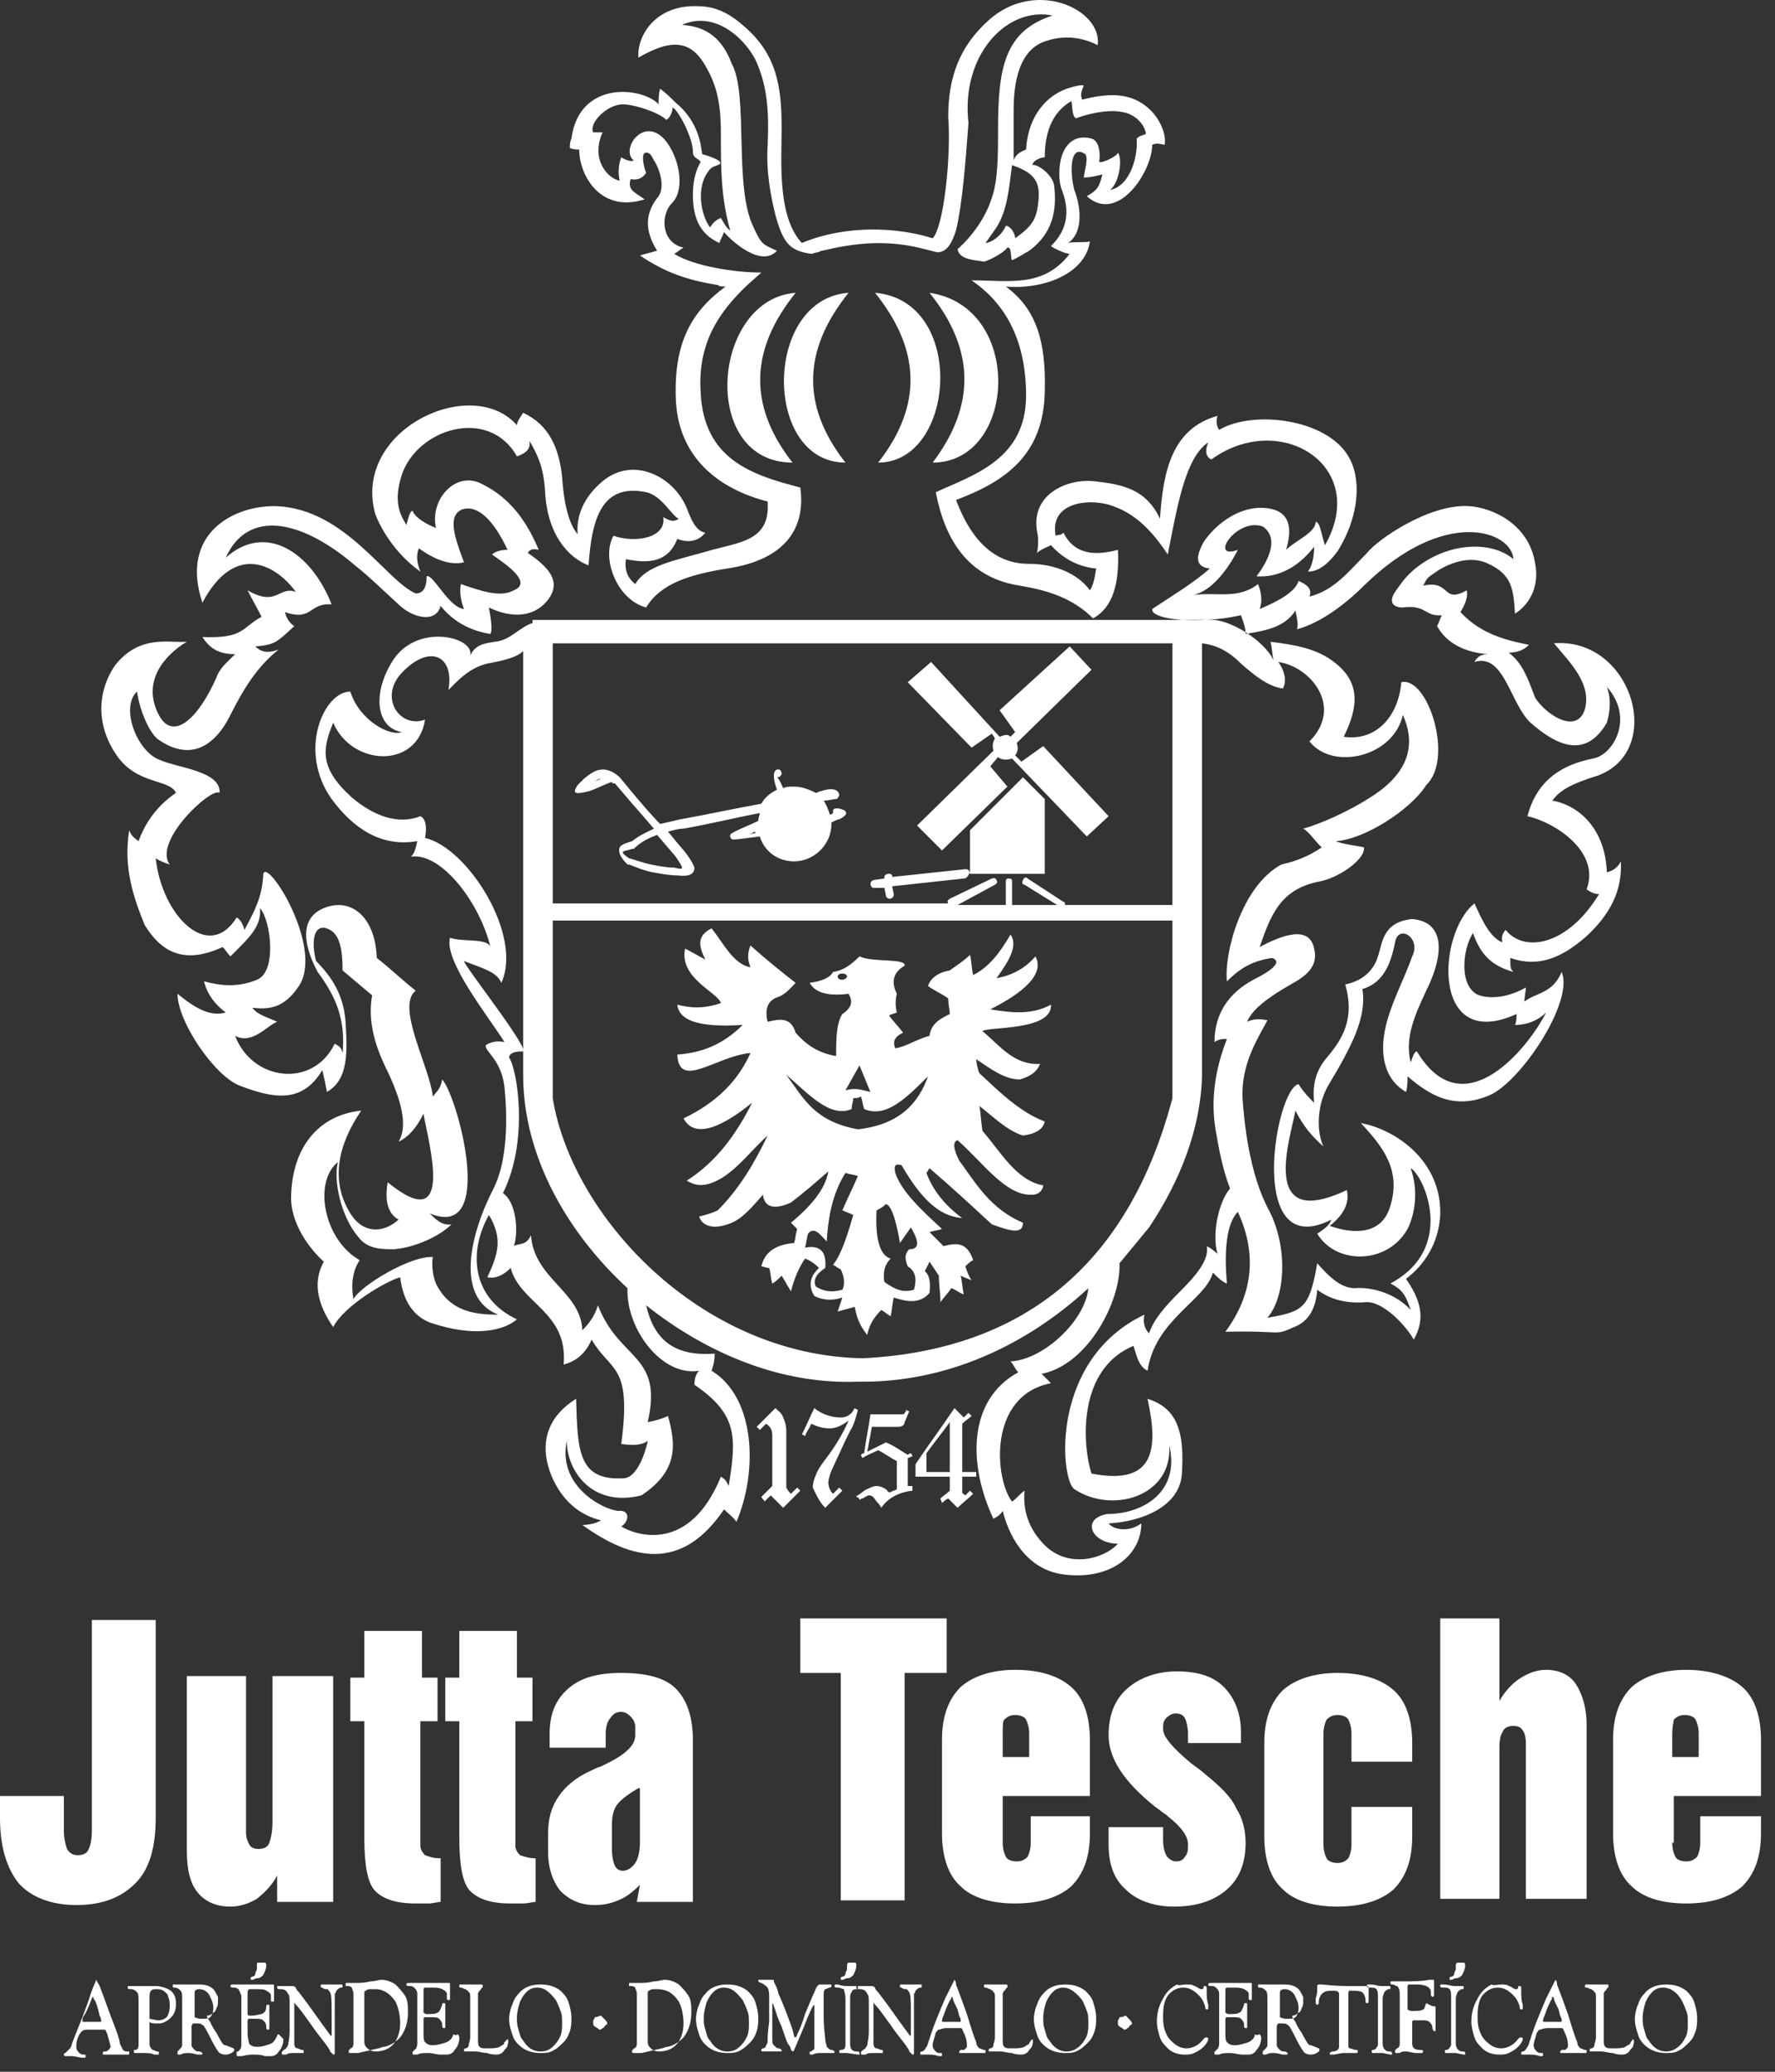
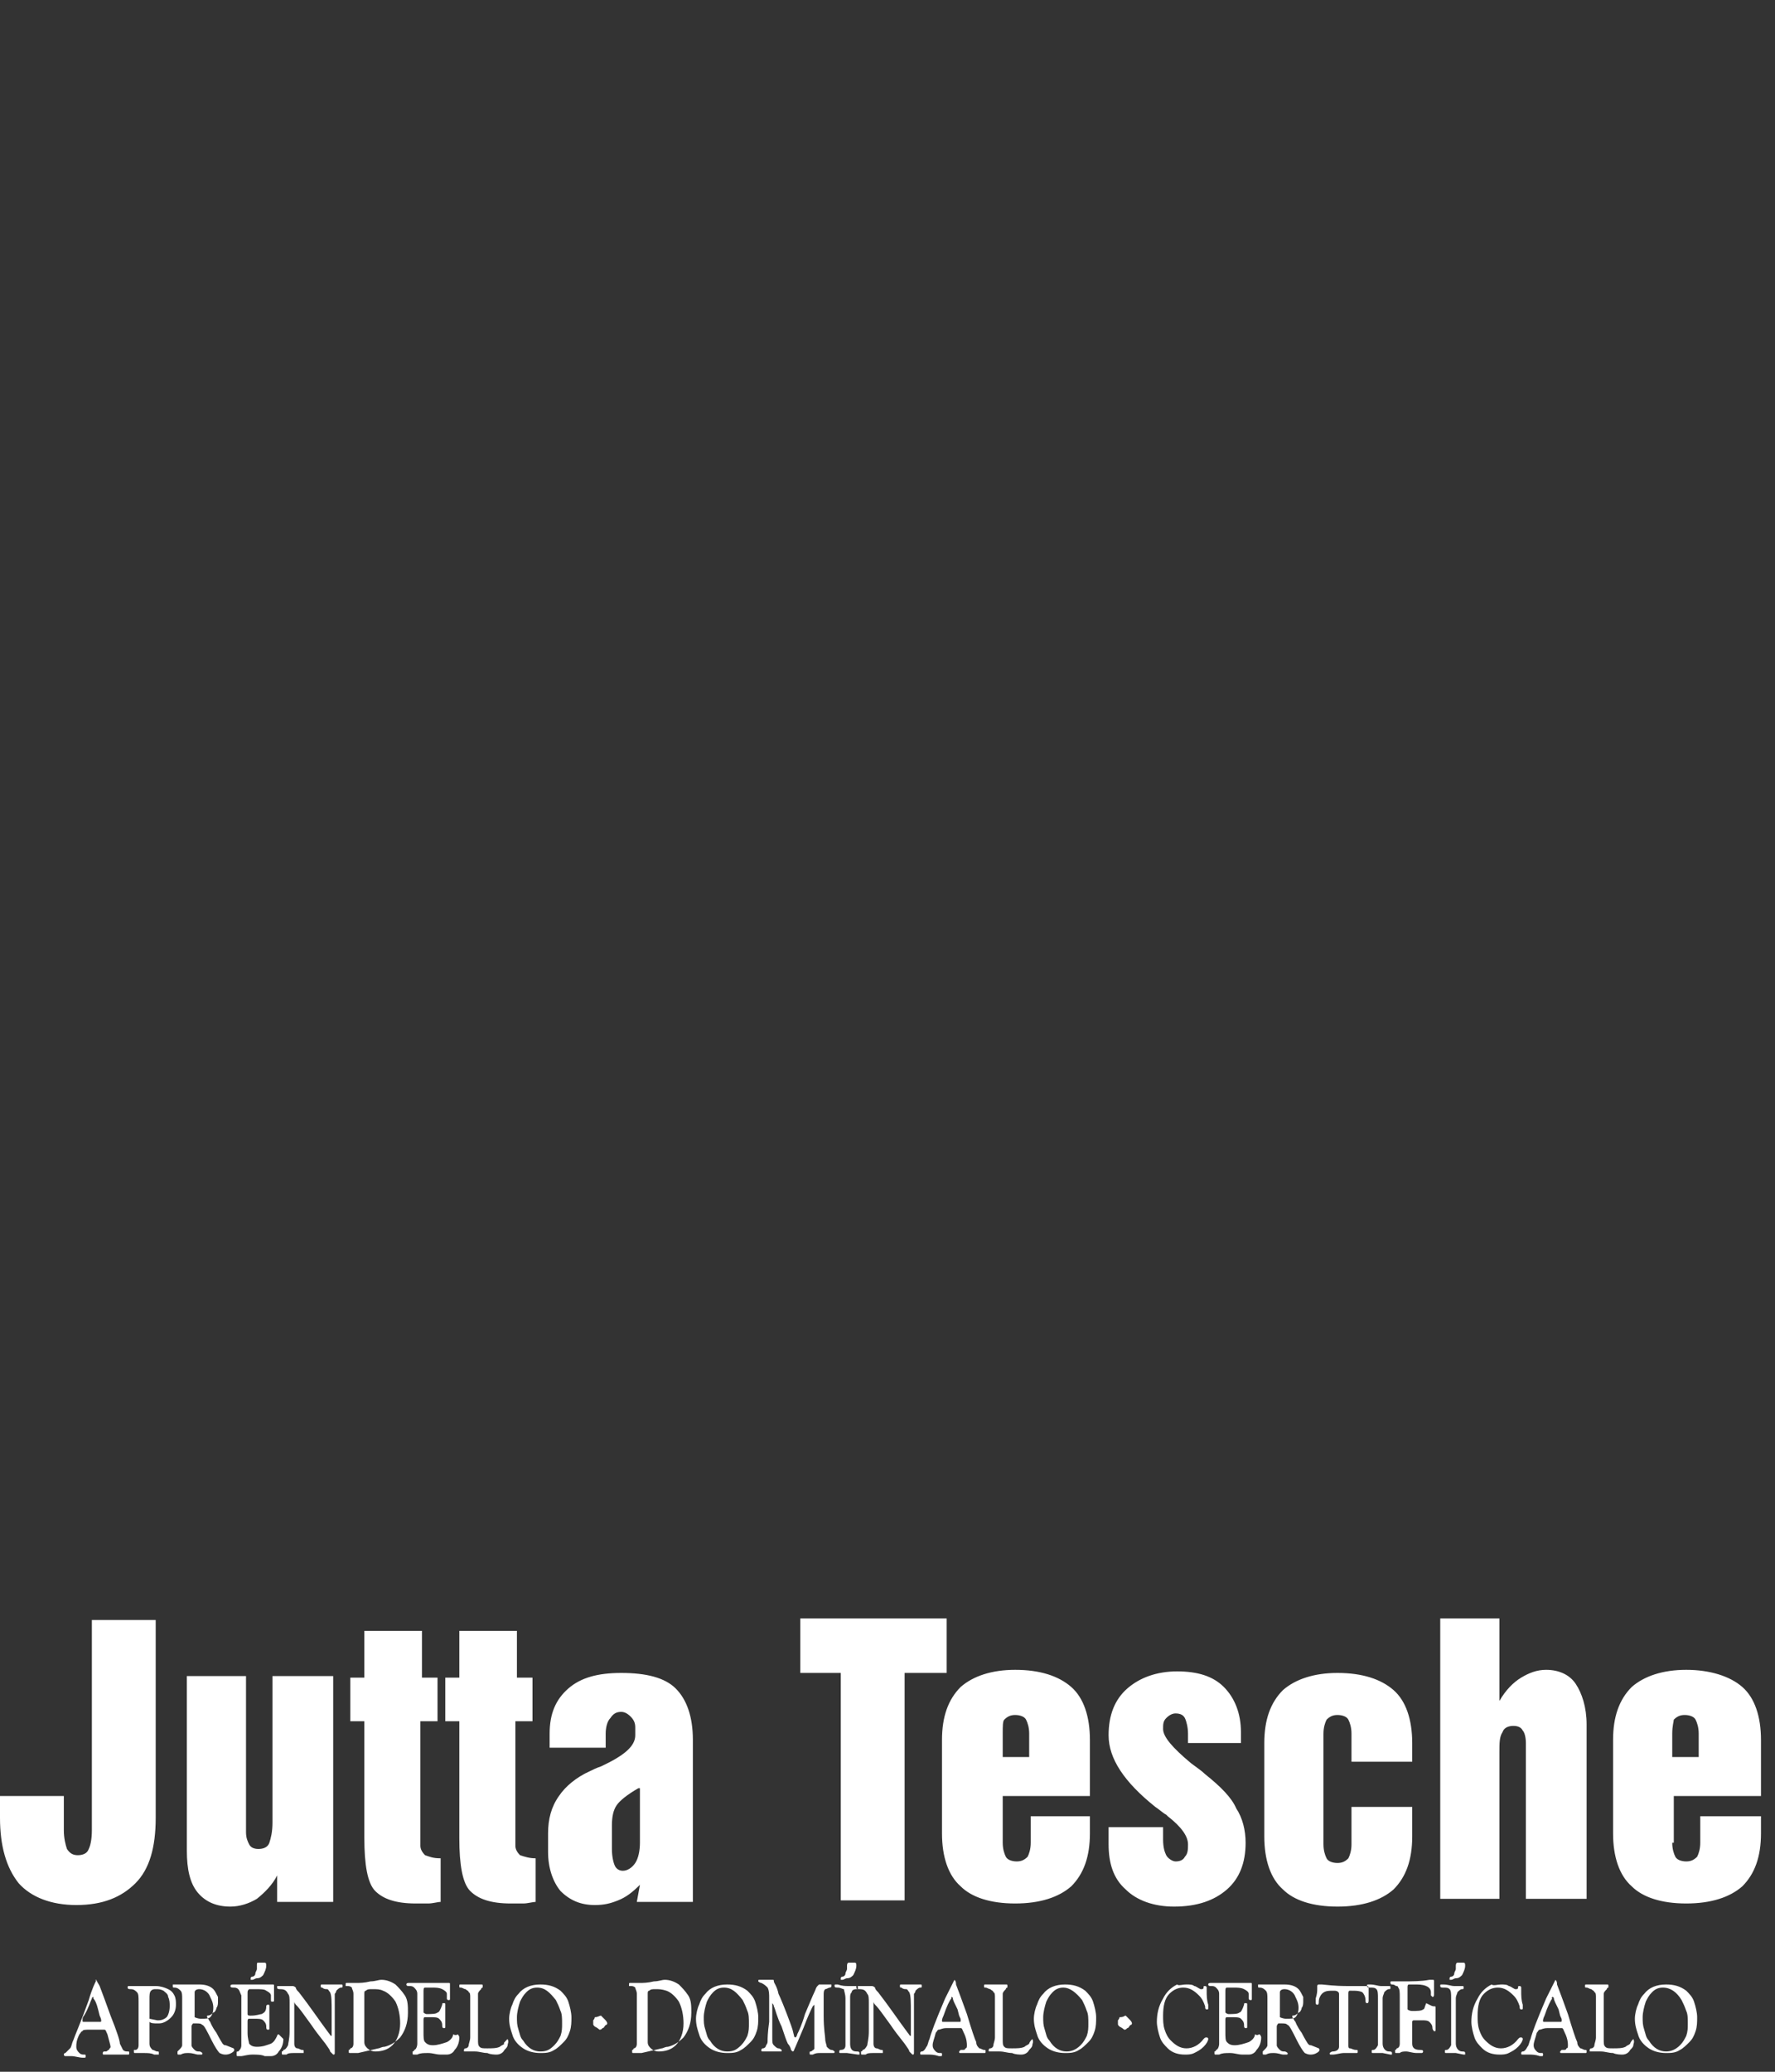
<svg xmlns="http://www.w3.org/2000/svg" width="114" height="133" viewBox="0 0 114 133" fill="none">
  <rect x="0" y="0" width="114" height="133" fill="#333333" stroke="none" />
  <path fill-rule="evenodd" clip-rule="evenodd" d="M107.4 118.297C107.4 118.697 107.5 118.997 107.6 119.197C107.7 119.397 108 119.497 108.3 119.497C108.6 119.497 108.8 119.397 109 119.197C109.1 118.997 109.2 118.697 109.2 118.297V116.597H113.1V117.697C113.1 119.197 112.7 120.297 111.9 121.097C111.1 121.797 109.9 122.197 108.3 122.197C106.7 122.197 105.5 121.797 104.8 121.097C104 120.397 103.6 119.197 103.6 117.697V111.697C103.6 110.197 104 109.097 104.8 108.297C105.6 107.597 106.8 107.197 108.3 107.197C109.8 107.197 111.1 107.597 111.9 108.297C112.7 108.997 113.1 110.197 113.1 111.697V115.297H107.5V118.297H107.4ZM107.4 111.297V112.797H109.1V111.297C109.1 110.897 109 110.597 108.9 110.397C108.8 110.197 108.5 110.097 108.2 110.097C107.9 110.097 107.7 110.197 107.5 110.397C107.5 110.497 107.4 110.797 107.4 111.297ZM92.5 121.997V103.897H96.3V109.197C96.7 108.497 97.2 107.997 97.7 107.697C98.2 107.397 98.7 107.197 99.3 107.197C100.1 107.197 100.8 107.497 101.2 108.097C101.6 108.697 101.9 109.597 101.9 110.697V121.897H98V111.897C98 111.497 97.9 111.197 97.8 111.097C97.7 110.897 97.5 110.797 97.2 110.797C96.9 110.797 96.6 110.897 96.5 111.197C96.3 111.497 96.3 111.897 96.3 112.497V121.897H92.5V121.997ZM86.8 111.297C86.8 110.897 86.7 110.597 86.6 110.397C86.5 110.197 86.2 110.097 85.9 110.097C85.6 110.097 85.4 110.197 85.2 110.397C85.1 110.597 85 110.897 85 111.297V118.397C85 118.797 85.1 119.097 85.2 119.297C85.3 119.497 85.6 119.597 85.9 119.597C86.2 119.597 86.4 119.497 86.6 119.297C86.7 119.097 86.8 118.797 86.8 118.397V115.997H90.7V117.897C90.7 119.397 90.3 120.497 89.5 121.297C88.7 121.997 87.5 122.397 85.9 122.397C84.3 122.397 83.1 121.997 82.4 121.297C81.6 120.597 81.2 119.397 81.2 117.897V111.897C81.2 110.397 81.6 109.297 82.4 108.497C83.2 107.797 84.4 107.397 85.9 107.397C87.5 107.397 88.7 107.797 89.5 108.497C90.3 109.197 90.7 110.397 90.7 111.897V113.097H86.8V111.297ZM71.2 117.297H74.7V118.097C74.7 118.597 74.8 118.897 74.9 119.097C75 119.297 75.3 119.497 75.5 119.497C75.8 119.497 76 119.397 76.1 119.197C76.3 118.997 76.3 118.697 76.3 118.397C76.3 117.897 75.9 117.297 75 116.597L74.9 116.497C74.7 116.397 74.5 116.197 74.2 115.997C72.2 114.397 71.2 112.897 71.2 111.397C71.2 110.097 71.6 109.097 72.4 108.397C73.2 107.697 74.3 107.297 75.6 107.297C76.9 107.297 77.9 107.597 78.6 108.297C79.3 108.997 79.7 109.997 79.7 111.197V111.897H76.3V111.297C76.3 110.897 76.2 110.497 76.1 110.297C76 110.097 75.8 109.997 75.5 109.997C75.3 109.997 75.1 110.097 74.9 110.297C74.7 110.497 74.7 110.697 74.7 110.997C74.7 111.497 75.3 112.197 76.5 113.197C76.9 113.497 77.2 113.697 77.4 113.897C78.4 114.697 79.1 115.397 79.4 116.097C79.8 116.697 80 117.497 80 118.297C80 119.597 79.6 120.597 78.8 121.297C78 121.997 76.9 122.397 75.4 122.397C74.1 122.397 73 121.997 72.3 121.297C71.5 120.597 71.2 119.597 71.2 118.397V117.297ZM64.4 118.297C64.4 118.697 64.5 118.997 64.6 119.197C64.7 119.397 65 119.497 65.3 119.497C65.6 119.497 65.8 119.397 66 119.197C66.1 118.997 66.2 118.697 66.2 118.297V116.597H70V117.697C70 119.197 69.6 120.297 68.8 121.097C68 121.797 66.8 122.197 65.2 122.197C63.6 122.197 62.4 121.797 61.7 121.097C60.9 120.397 60.5 119.197 60.5 117.697V111.697C60.5 110.197 60.9 109.097 61.7 108.297C62.5 107.597 63.7 107.197 65.2 107.197C66.8 107.197 68 107.597 68.8 108.297C69.6 108.997 70 110.197 70 111.697V115.297H64.4V118.297ZM64.4 111.297V112.797H66.1V111.297C66.1 110.897 66 110.597 65.9 110.397C65.8 110.197 65.5 110.097 65.2 110.097C64.9 110.097 64.7 110.197 64.5 110.397C64.4 110.497 64.4 110.797 64.4 111.297ZM54 121.997H58.1V107.397H60.8V103.897H51.4V107.397H54V121.997ZM41.1 120.997C40.6 121.497 40.2 121.797 39.7 121.997C39.2 122.197 38.8 122.297 38.2 122.297C37.3 122.297 36.6 121.997 36 121.397C35.5 120.797 35.2 119.897 35.2 118.897V117.697C35.2 116.797 35.4 115.997 35.9 115.297C36.3 114.697 37 114.097 37.9 113.697C38.1 113.597 38.3 113.497 38.6 113.397C40.1 112.697 40.8 112.097 40.8 111.397V110.897C40.8 110.597 40.7 110.397 40.5 110.197C40.3 109.997 40.1 109.897 39.9 109.897C39.6 109.897 39.4 109.997 39.2 110.297C39 110.497 38.9 110.897 38.9 111.297V112.197H35.3V111.297C35.3 109.997 35.7 109.097 36.5 108.397C37.3 107.697 38.4 107.397 39.9 107.397C41.5 107.397 42.7 107.697 43.4 108.397C44.1 109.097 44.5 110.197 44.5 111.697V122.097H40.9L41.1 120.997ZM41 114.797C40.3 115.197 39.8 115.597 39.6 115.897C39.4 116.197 39.3 116.597 39.3 117.197V118.697C39.3 119.197 39.4 119.597 39.5 119.797C39.6 119.997 39.8 120.097 40 120.097C40.3 120.097 40.6 119.897 40.8 119.597C41 119.297 41.1 118.797 41.1 118.297V114.797H41ZM34.4 119.297V122.097C34.2 122.097 33.9 122.197 33.6 122.197C33.3 122.197 33.1 122.197 32.8 122.197C31.5 122.197 30.7 121.897 30.2 121.397C29.7 120.897 29.5 119.697 29.5 117.997V110.497H28.6V107.697H29.5V104.697H33.2V107.697H34.2V110.497H33.1V118.497C33.1 118.697 33.2 118.897 33.4 119.097C33.7 119.197 34 119.297 34.4 119.297ZM28.3 119.297V122.097C28.1 122.097 27.8 122.197 27.5 122.197C27.2 122.197 27 122.197 26.7 122.197C25.4 122.197 24.6 121.897 24.1 121.397C23.6 120.897 23.4 119.697 23.4 117.997V110.497H22.5V107.697H23.4V104.697H27.1V107.697H28.1V110.497H27V118.497C27 118.697 27.1 118.897 27.3 119.097C27.6 119.197 27.8 119.297 28.3 119.297ZM21.4 107.597V122.097H17.8V120.397C17.5 120.997 17 121.497 16.5 121.897C16 122.197 15.4 122.397 14.8 122.397C13.9 122.397 13.2 122.097 12.7 121.497C12.2 120.897 12 119.997 12 118.797V107.597H15.8V117.597C15.8 117.997 15.9 118.197 16 118.397C16.1 118.597 16.3 118.697 16.6 118.697C16.9 118.697 17.2 118.597 17.3 118.297C17.4 117.997 17.5 117.597 17.5 116.997V107.597H21.4ZM4.1 115.297V117.497C4.1 117.997 4.2 118.397 4.3 118.697C4.5 118.997 4.7 119.097 5 119.097C5.3 119.097 5.6 118.997 5.7 118.697C5.8 118.497 5.9 118.097 5.9 117.497V103.997H10V116.697C10 118.597 9.6 119.997 8.7 120.897C7.8 121.797 6.6 122.297 4.9 122.297C3.3 122.297 2 121.797 1.2 120.897C0.4 119.897 0 118.497 0 116.697V115.297H4.1Z" fill="white" />
-   <path fill-rule="evenodd" clip-rule="evenodd" d="M61.5 15.997C62.4 15.197 63.3 13.997 63.7 12.697C64.1 11.597 64.1 9.897 64.1 8.297C64.1 4.397 64.5 1.997 67.6 0.997C64.7 0.397 61.7 3.497 62.2 7.897C62 10.597 61.8 13.097 61.4 14.797C61.2 15.397 60.9 16.197 60.2 16.197L59 15.897C56.8 15.397 54.9 15.597 52.8 16.097C52.7 16.097 52.6 16.197 52.5 16.197C52.4 16.197 52.2 16.297 52.1 16.297C50.7 16.097 50.3 15.597 49.8 13.797C49.5 12.597 49.2 10.997 49.3 9.397C49.4 7.197 49.3 5.497 48.5 3.797C47.7 2.297 45.8 0.697 43.8 1.597C45.4 1.697 46.4 2.497 47 4.097C48.1 6.097 47.1 11.997 48.4 14.597C48.9 15.697 49 15.697 49.9 16.097C48.9 17.197 47 15.497 46.5 14.897C46.4 15.197 46.3 15.297 46.2 15.597C45.1 15.097 44.5 14.197 44.5 12.497C44.5 11.597 44.7 10.897 45 10.397C44.8 10.097 44.5 10.197 44.5 9.697C44.5 8.897 43.6 7.097 43.2 6.897C43.2 7.197 43 7.597 42.8 7.697C42.3 7.197 40.7 6.697 40 6.697C39 6.697 37.8 7.897 38.1 8.497C38.3 8.497 38.4 8.497 38.7 8.497C37.9 10.297 39.1 11.497 39.8 11.597C39.7 11.197 39.7 10.597 39.9 10.097C40.2 10.297 40.6 10.397 40.7 10.297C39.8 9.597 41.4 7.297 42.8 9.097C43.7 10.297 44 12.297 43.1 13.097C42.4 13.897 42.5 15.597 43.9 15.897C43.7 15.997 43.5 16.197 43.3 16.297C44.6 17.097 47.2 17.497 48.9 17.497L48 18.297C46.1 20.097 44.8 22.097 45 25.197C45.2 29.497 48.3 30.497 51.4 31.297C51.8 34.197 50.1 35.997 46.7 36.497C44.2 36.897 42.4 37.497 41.5 38.997C39.6 38.497 38.6 35.797 39.4 34.397C40.9 34.897 42.8 34.497 42.6 33.197C43.1 33.497 43.3 33.497 43.6 33.297C43.2 33.197 42.5 31.797 41.5 31.597C38.6 30.997 38 33.397 37.8 36.297C36.5 35.797 35.1 34.297 35 31.397C34.9 30.097 34.6 29.297 34 28.297C34.1 28.797 33.8 29.097 33.2 29.297C31.4 26.097 26.8 27.497 25.8 30.497C25.3 32.097 25.6 32.897 26.1 33.697C26.2 33.397 26.3 32.797 26.5 32.797C26.7 33.297 27.5 33.697 28 33.897C27.6 32.097 29.2 30.297 30.8 30.997C32.3 31.697 33.6 32.897 34.6 35.297C34.2 35.197 34 35.297 33.9 35.497C35.2 36.397 36.1 37.297 35.2 38.497C34.1 39.897 32.4 39.497 31.4 38.997C31.6 40.097 31.6 40.497 31.5 40.697C30.2 40.497 29.1 39.897 28.3 38.897C28 39.997 26.6 39.697 25.7 38.897C24.6 37.897 23.7 36.997 22.8 36.297C19.3 33.297 15.9 32.697 14.5 35.797C17.1 33.497 20 35.497 21.3 38.797C19.8 38.697 20.1 39.897 18.3 39.297C18.4 39.697 18.6 39.997 18.9 40.197C17.8 41.197 17.7 41.397 16.4 41.497C16.7 41.797 17.1 41.997 17.9 41.697C16.5 42.797 15.6 44.297 14.8 45.897C13.7 48.097 12.1 48.797 10.2 47.497C9.7 47.197 9 45.797 8.8 44.397C7.7 45.397 8.8 48.297 10.3 48.797C11.4 49.297 14.2 49.497 14.1 50.897C13.6 50.497 9.8 53.997 10.9 55.497C10.6 55.397 10.3 55.297 10 55.097C10.4 58.797 13.4 61.797 15.2 58.897C15.4 58.997 15.6 59.297 15.7 59.697C16.4 58.397 16.8 57.597 16.9 56.297C16.8 54.497 20.9 60.697 19.2 63.297C18.2 64.797 17.2 64.797 16.2 64.697C16.6 65.197 17.2 65.297 17.8 65.597C17.2 65.797 16.2 67.097 15.1 66.497C16.2 69.397 20.1 69.897 21.5 66.997C21.8 67.197 21.9 67.197 22 67.597C22.2 65.497 21.6 63.997 20.4 62.397C19.6 60.897 19.1 58.997 20.8 58.297C22.5 57.597 24.1 58.797 24.2 61.497C25.1 62.197 25.8 62.897 26.7 63.597C25.4 64.597 27.6 68.497 27.8 70.397C28.1 69.997 28.3 69.897 28.4 69.297C29.4 70.397 31.9 79.697 27.6 77.897C28 78.297 28.4 78.697 29 78.597C28.2 79.397 26.6 80.097 25.3 80.197C24.5 80.197 23.6 80.197 23 79.397C21.9 78.097 21.4 75.797 21.7 74.597C20.1 75.897 20.8 79.597 23.1 80.897C22.5 81.797 22.6 82.897 22.7 83.397C23.2 82.497 26.4 80.597 27.8 80.697C27.7 81.197 27.8 82.097 28.1 82.597C29 84.197 30.5 84.397 32 84.397C29.2 83.297 30.2 79.197 31.7 76.297C32.6 74.497 32.6 71.797 32.4 69.797C32.2 67.997 31.1 67.497 31.2 67.097C31.5 66.897 31.9 66.797 32.4 66.897C31.4 65.297 28.5 61.697 28.9 60.197C29.7 60.497 31.3 60.197 31.5 60.797C30.8 57.897 28.3 54.697 26.4 54.997C26.6 54.797 26.7 54.497 26.8 53.997C24.5 54.397 22.7 53.197 21.3 51.297C19.1 48.197 20.8 44.397 22.5 44.397C23.1 46.297 25.1 47.297 25.8 46.997C24.1 46.697 23.9 44.397 25.3 42.297C26.9 39.997 30.5 40.897 30.2 42.097C30.5 41.397 31.1 41.297 31.8 41.197C32.8 41.097 33.3 40.297 34.2 39.997V39.797H77.7C78.9 39.697 81.2 41.097 81.8 42.397C81.7 41.997 81.7 41.597 81.6 41.197C83.1 41.397 84.6 41.597 85.8 42.597C87.3 43.797 87.3 45.297 86.3 47.297C88.3 47.597 89.8 46.097 90 43.797C91.7 43.397 93.4 48.697 91.6 50.397C90.6 51.997 87.6 53.897 85.8 53.997C86.2 54.197 87.2 54.297 87.6 54.397C87.7 55.197 85.9 56.397 84.7 56.597C82.2 57.097 81.6 58.797 80.9 60.797C82.4 59.997 84.1 59.397 84.4 60.897C84.7 62.097 83.8 62.697 82.9 63.197C81.5 63.997 80.4 64.797 80.1 65.597C80.5 65.397 80.9 65.397 81.4 65.497C80.9 66.497 79.7 68.197 79.8 70.497C79.9 71.897 80.2 75.297 81.5 77.697C82.7 79.997 82.6 83.197 81.4 84.597C83.7 84.197 84.1 83.997 84.6 81.097C85.3 81.897 86.1 82.697 87 82.697C88.2 82.597 89.7 83.097 90.6 84.097C90.3 83.197 90.1 82.797 89.3 82.397C93.6 80.097 91.4 75.397 90.6 74.997C91.1 76.397 90.9 77.897 90.4 78.897C89.1 81.197 85.8 81.197 84.6 79.197C84.9 78.997 85.4 78.697 85.5 78.297C80 81.097 81.9 69.897 83.4 69.597C83.7 70.097 84.1 70.497 84.4 70.797C84.3 69.797 84.4 68.797 85.3 67.797C86.3 66.597 87 65.297 86.4 63.197C87.4 62.997 88.2 62.397 88.5 61.397C88.8 60.497 88.8 59.197 90.7 58.997C92.9 59.197 92.7 61.397 91.6 63.597C90.9 65.097 90.2 66.597 90.6 68.197C90.7 67.997 90.8 67.497 91 67.497C94 72.497 98.2 67.197 99.3 64.997C98.8 65.497 98.1 65.797 97.3 65.797C97.4 65.597 97.4 65.397 97.4 65.097C91.9 67.597 92.3 59.897 94.7 57.997C95.2 59.097 95.7 60.197 96.5 60.497C96.4 60.197 96.5 59.897 96.7 59.697C97.9 61.197 100.7 60.697 102.7 57.397C102.4 57.397 102.2 57.297 101.9 57.097C102.8 54.697 99.9 52.797 98.1 52.397C98.7 50.097 100.3 49.097 102.3 48.697C103.6 48.497 105 46.097 103.2 44.097C103.5 44.897 103.4 45.697 103.2 46.397C101.8 48.797 99.9 47.797 98.3 46.397C97 45.197 96.6 41.897 94.7 42.497C94.9 42.097 95.2 41.997 95.6 41.997C94.1 41.897 92.9 41.297 92.3 40.197C92.4 39.997 92.5 39.697 92.6 39.497C91.5 39.597 91.6 38.797 90.1 38.997C89.4 38.997 89.2 38.597 89.6 37.997C90.1 37.297 90.3 36.997 90.9 36.497C93 34.797 95.8 34.697 97.2 35.897C97.1 34.097 92.8 32.497 87.6 37.597C86.4 38.797 84.8 39.997 83.3 40.397C83.4 40.097 83.3 39.697 83.2 39.197C82.5 40.297 81.2 40.497 80 40.697C80 40.397 79.9 39.997 79.7 39.497C77 40.097 73.9 39.797 74 39.097C75.2 38.297 76.7 37.397 77.7 36.497C76.8 36.397 76.8 35.797 77.2 34.997C77.3 34.697 78.7 32.697 80.9 32.597C82.4 32.597 83.2 33.297 82.6 35.297C83.2 34.697 84.5 34.197 84.5 33.497C84.8 33.497 84.9 34.497 85.1 34.997C88 29.897 82.2 26.297 77.8 29.497C77.4 29.297 77.4 28.897 77.6 28.397C76.1 29.397 75.6 32.597 75 35.597C74 34.097 72.9 32.897 71.2 32.397C69.8 31.997 67.4 32.297 67.8 34.397C68 34.297 68.1 34.397 68.3 34.197C69 35.597 70.3 35.697 71.8 35.297C71.9 37.397 71.5 38.997 70.2 39.697C68.9 38.397 67.3 37.897 65.5 37.597C62.2 37.097 60.7 34.697 60.1 31.597C62.5 30.497 65.9 29.497 65.9 25.397C65.9 21.497 64.3 19.297 62.4 17.997C64.8 17.997 67 18.497 68.7 16.297C68.4 16.297 67.6 15.897 67.5 15.797C68.2 15.097 68.9 13.997 68.2 12.197C68 11.697 68 10.997 68.1 10.397C68.3 9.297 69 8.597 70.1 8.897C70.5 8.997 70.7 9.597 70.6 10.397C70.8 10.497 71.8 9.997 71.8 9.797C72.1 10.197 71.9 11.697 71.3 12.197C72.7 11.897 73.1 9.797 73 8.897C73.2 8.697 73.4 8.697 73.6 8.597C73.5 7.897 72.8 7.297 72.1 7.197C71.2 6.997 69.9 7.297 69.1 7.597C68.8 7.397 68.9 6.697 68.8 6.497C68.1 6.897 67.1 7.797 67.1 10.097C67 10.097 66.4 10.197 66.3 10.597C66.6 10.497 67.6 11.197 67.7 11.897C67.9 13.497 67.6 14.997 66.1 16.097C65.9 16.197 65.3 16.597 65 16.697C64.9 16.697 65 15.797 64.7 15.897C64.5 16.197 63.6 16.697 63.2 16.797C62.7 16.697 61.6 16.697 61.5 15.997ZM39.3 50.197C38.7 50.397 38.2 50.697 37.8 50.797C37 50.997 36.7 50.997 37.1 50.397L37.2 50.297C37.3 50.197 37.4 50.097 37.5 49.997C38.1 49.497 38.8 48.997 39.8 49.897C41.6 52.097 42.2 52.697 42.4 52.897C42.8 52.797 43.3 52.697 43.7 52.597C45.4 52.297 47.2 51.897 48.9 51.597C49.1 51.197 49.5 50.897 49.9 50.697C49.4 49.297 50 49.397 50 49.397C50.1 49.397 50.2 49.497 50.2 49.697C50.1 49.897 50 49.897 49.9 49.897C49.9 49.897 50 49.897 50.3 50.597C50.5 50.497 50.7 50.497 51 50.497C51.5 50.497 52 50.697 52.4 50.897C52.5 50.897 52.6 50.797 52.7 50.797C53.3 50.597 53.8 50.597 53.9 50.997C53.9 51.097 53.8 51.297 53.7 51.297C53.5 51.297 53.2 51.397 52.9 51.397C53.1 51.697 53.2 51.997 53.3 52.297C53.4 52.297 53.5 52.197 53.5 52.197V52.097C53.5 51.897 53.6 51.897 53.8 51.897C54 51.897 54.1 51.997 54.2 51.997C54.5 52.197 54.3 52.397 53.9 52.597C53.8 52.597 53.6 52.697 53.4 52.797V52.897C53.4 54.197 52.3 55.297 51 55.297C50 55.297 49.1 54.697 48.8 53.697C48 53.797 47.3 53.897 47.1 53.897C46.9 53.897 46.8 53.597 47 53.497C47.5 53.197 48.1 52.997 48.7 52.697C48.7 52.497 48.8 52.297 48.8 52.197C47.2 52.497 45.6 52.897 43.9 53.197C43.6 53.197 43.2 53.297 42.9 53.397C43.1 53.597 43.3 53.897 44 54.697C44.3 55.097 44.5 55.397 44.6 55.697C44.6 56.097 44.3 56.297 43.5 56.197C43 56.197 42.5 56.097 41.9 55.997C41.4 55.897 40.9 55.697 40.4 55.497H40.3C39.8 54.997 39.7 54.697 39.8 54.397C39.9 54.197 40.3 54.097 40.6 53.997C41.1 53.597 41.6 53.397 42 53.197C39.5 50.297 41.7 52.897 39.5 50.297C39.4 50.297 39.3 50.297 39.3 50.197ZM48.5 53.397V53.497C48.4 53.497 48.3 53.497 48.1 53.597C48.3 53.497 48.4 53.397 48.5 53.397ZM42.2 53.597L43.4 54.997C43.6 55.297 43.8 55.597 43.8 55.697C43.8 55.797 43.7 55.797 43.3 55.697C42.8 55.697 42.3 55.597 41.8 55.497C41.3 55.397 40.8 55.197 40.4 55.097C40.1 54.897 40 54.797 40 54.697C40.1 54.597 40.3 54.597 40.6 54.497H40.7C41.2 53.997 41.7 53.797 42.2 53.597ZM38.6 49.997C38.4 50.097 38.3 50.097 38.2 50.197C38.3 50.097 38.4 49.997 38.6 49.997ZM61 57.697C60.9 57.797 60.8 57.797 60.9 57.997H35.5V41.297H75.3V58.097H68.4C68.4 57.997 68.4 57.897 68.3 57.897L66 56.397C65.9 56.297 65.8 56.297 65.7 56.497C65.6 56.697 65.7 56.797 65.8 56.797L67.9 58.097H65V57.997V56.597C65 56.497 65 56.397 64.8 56.397C64.6 56.397 64.6 56.497 64.6 56.597V57.997V58.097H61.5L63.9 56.797C64 56.697 64.1 56.697 64 56.497C63.9 56.297 63.8 56.397 63.7 56.397L61 57.697ZM61.9 56.397L57.3 56.897L57.4 57.397C57.4 57.497 57.4 57.597 57.2 57.697C57 57.697 56.9 57.597 56.9 57.497L56.8 56.997H56.1C55.9 56.997 55.8 56.597 56.1 56.497L56.8 56.397V56.297C56.8 56.097 57.2 55.997 57.3 56.197V56.297L62 55.797C62.1 55.797 62.2 55.797 62.3 55.997C62.1 56.397 62 56.397 61.9 56.397ZM64.6 18.397C66.5 19.797 67.2 21.797 67.1 25.197C67 29.197 64.6 30.897 61.4 32.097C62.5 34.997 64.1 36.197 66.1 36.197C67.7 36.197 69.2 36.797 70 37.897C70.2 37.597 70.3 37.197 70.4 36.497C69.3 36.397 68.3 35.897 67.5 34.997C67.3 35.097 66.8 35.297 66.6 35.497C66.7 34.997 66.7 34.497 66.6 34.097C66.2 31.697 68.6 30.697 70.3 30.897C72.1 31.097 73.6 31.397 74.5 33.297C74.7 30.197 75.3 27.497 78.2 26.697C78.1 26.997 78.1 27.297 78.3 27.597C80.5 26.297 85.2 26.897 86.6 29.297C87.4 30.597 87.4 32.997 85.9 35.397C85.3 36.197 84.7 36.697 84 36.697C84.3 36.297 84.4 35.697 84.4 35.097C83.4 36.397 82.1 37.097 80.7 36.997C81.6 35.797 82.1 34.497 81.1 33.797C79.4 33.197 77.6 35.997 79.5 35.297C78.9 36.497 77.8 37.997 76.6 38.197C78.2 37.997 79.5 38.497 80.8 37.497C81 37.997 81.1 38.597 80.9 39.097C82.1 38.597 83.2 37.997 83.4 37.297C83.9 37.497 84.3 37.797 84.1 38.297C85.7 37.897 86.6 36.697 87.8 35.497C88.4 34.697 91.8 32.297 94.4 32.497C95.8 32.597 98.2 33.597 98.6 36.197C98.9 37.797 98.1 38.897 97.3 39.397C97.2 37.797 97.1 36.897 95.6 36.197C94.6 35.697 93.4 35.997 92.4 36.597C91.5 37.197 91.7 37.097 91.4 37.597C93.2 37.197 92.6 38.797 94.2 37.897C94.3 38.297 94.1 38.797 93.8 39.297C95.1 40.697 96.7 41.097 98.2 41.397C97.9 41.697 97.5 41.897 96.9 41.897C97.8 42.597 98.1 43.497 98.6 44.797C99.3 45.897 101.3 47.197 101.8 45.497C102.2 43.897 100.9 42.597 99.8 41.297C104.8 40.897 107 48.197 102.6 49.797C101 50.297 100.2 50.697 99.7 51.397C101.4 51.697 103.1 53.197 103.2 55.997C103.6 55.897 103.9 55.697 104.1 55.297C104.2 57.197 103.4 58.697 101.9 60.097C100.2 61.597 98.7 62.097 97 61.497C97 62.097 97 62.197 97.2 62.397C95.8 61.997 95.1 61.297 94.6 59.897C93.9 60.997 93.7 63.397 95 63.897C96 64.197 97.1 63.897 98 63.397C98 63.597 97.9 64.097 97.9 64.297C98.7 63.697 99.7 63.797 100.3 62.397C101.1 64.297 97.7 69.397 95.7 70.297C93.4 71.297 91.8 70.297 90.4 69.097C90.4 69.397 90.4 69.797 90.3 70.097C88.9 69.297 88.5 67.597 89.1 65.497C89.5 64.097 90.2 62.797 90.7 61.397C91.3 60.197 89.8 59.297 89.6 60.497C89.3 61.997 88.8 63.097 87.5 63.497C87.8 65.297 86.8 67.197 85.3 69.697C84.5 71.097 84.6 72.797 85 73.597C84.3 72.997 83.7 72.297 83.2 71.297C82.9 72.997 80.8 79.097 86.5 76.397C86.7 77.197 86.3 77.997 85.4 78.697C87.1 79.297 88.8 79.197 89.3 77.397C90 75.097 88.8 73.597 87.4 72.097C89.6 72.497 92.6 74.497 92.5 77.997C92.4 79.797 91.5 81.197 90.3 82.097C91.2 83.397 91.6 84.597 90.8 85.997C90.3 85.097 88.8 83.497 87.7 83.597C86.4 83.697 85.4 83.397 84.6 82.797C84.5 84.197 83.9 84.897 83.1 85.197C81.8 85.797 82.4 85.397 78.7 85.497C80.4 83.197 80.8 80.597 79.5 77.797C78.8 78.497 78.6 80.197 78.8 82.397C78.5 82.297 78.2 81.997 77.9 81.697C77.4 83.497 74.2 84.697 73.7 87.997C73.1 87.697 73 86.997 72.8 86.397C69.2 87.897 69.5 92.697 70.1 94.597C74.2 95.397 74.4 92.997 73.7 89.797C75.6 90.397 76.1 91.897 75.9 94.697C75.7 96.797 73.2 97.697 71.2 97.797C71.5 98.197 72.5 98.397 73.3 97.797C73.3 99.797 71.4 101.397 68.5 101.097C66.2 100.897 64.9 98.997 64.4 96.997C64.2 97.297 64 97.397 63.8 97.497C62.2 94.097 62.1 89.897 65.4 88.097C65.2 87.897 65.1 87.597 64.9 87.397C67 87.297 69.7 84.797 69.9 82.697C65.9 86.397 60.7 88.797 55.1 88.697C50.2 88.897 45.4 86.897 41.5 83.797C42 85.997 43.3 87.097 45.9 86.897C45.9 87.397 45.8 87.697 45.7 87.997C48.5 89.697 48.7 94.397 47.3 97.697C47.1 97.397 46.8 97.197 46.5 96.897C43.8 100.897 40.6 100.197 37.4 97.897C37.8 97.897 38.3 97.797 38.6 97.597C37.3 97.297 36.1 96.397 35.4 94.697C34.5 92.397 35.4 90.797 37 89.797C37.1 93.097 37.1 95.097 40.1 94.897C41.1 94.797 41.6 92.597 41.6 92.497C41.2 92.797 40.6 92.797 39.9 92.697C40.6 87.497 39.2 88.097 38 85.997C37.6 86.897 37 87.397 36.2 87.597C36.5 84.197 33.4 83.697 32.8 81.397C32.3 81.897 31.8 82.097 31.3 81.997C32 80.497 32.3 79.497 31.4 77.997C30 80.497 30.4 83.397 33.2 84.697C32.4 85.397 30.5 85.897 27.6 84.897C26.6 84.497 25.9 83.597 25.7 81.997C24.9 82.197 22.1 83.797 21.4 85.197C20.5 83.897 20 82.397 20.8 80.997C19.9 80.197 18.6 78.497 18.7 76.697C18.8 73.697 20.4 71.597 23.2 71.297C21.7 73.497 21.2 75.797 22.5 77.897C23.3 79.197 24.6 79.197 25.6 78.297C24.9 77.897 24.7 77.097 24.9 75.897C29.3 79.497 27.5 73.297 27.2 71.497C26.7 72.497 26.2 72.997 25.6 73.297C26.2 72.297 25.8 70.697 24.9 68.797C24.1 67.197 23.6 65.597 23.9 63.897C23.3 63.397 22.6 62.797 22 62.297C22 61.197 21.9 60.097 21.2 59.697C20.3 59.197 19.9 60.097 20.3 61.697C21.3 62.697 22.1 63.897 22.2 65.697C22.3 67.497 22.4 69.297 21 70.097C20.9 69.597 20.8 69.097 20.7 68.697C19.4 70.897 17.5 70.497 15.4 69.697C13.8 69.097 11.4 65.597 11.4 63.797C12.5 64.697 13.5 65.297 14.5 64.997C13.8 64.497 13.3 63.797 13.1 62.997C14.2 63.297 15.3 63.397 16.5 62.897C17.8 62.397 17.4 59.097 16.7 58.297C16.8 59.497 16 60.197 14.8 61.397C14.6 61.197 14.5 60.997 14.3 60.797C11.7 61.997 10.3 60.997 9.3 59.397C8.6 57.697 7.9 55.697 8.3 53.297C8.4 53.597 8.6 53.797 8.9 53.997C9.3 52.897 10 51.797 11.3 50.897C10.9 49.997 8.8 50.397 7.5 48.497C6.3 46.797 6.1 44.597 7.4 42.697C9 40.697 10.9 41.297 12 41.197C10.5 42.097 9.1 43.797 10.2 45.897C11.1 47.597 12.7 46.197 13.9 43.497C14.1 42.897 14.6 42.497 15.1 41.997C13.9 41.997 13.4 41.497 13 40.897C15.7 40.997 15.5 40.297 16.8 39.597C16.5 38.997 16.2 38.497 15.9 37.897C17.8 38.997 17.9 37.597 19 37.997C17.6 36.097 15 34.897 13 38.697C11.5 34.197 15.1 32.397 17.8 32.497C22.2 32.697 24.8 37.297 26.7 38.097C27.2 38.097 27.4 37.697 27.4 36.997C27.8 36.797 28.8 38.997 29.8 39.097C29.6 38.597 29.5 37.997 29.6 37.497C30.8 37.897 32.1 38.397 33 37.897C34.2 37.397 32.6 36.297 31.6 35.597C31.8 35.397 32.2 35.297 32.6 35.297C31.7 33.397 30.7 32.397 29.7 32.697C28.7 33.097 29.2 34.497 29.8 36.097C29 36.297 28 35.997 26.9 35.197C26.7 35.697 26.8 36.197 27 36.697C25.3 35.497 24.4 33.797 24.1 32.997C22.6 27.597 30.3 23.997 33.2 27.297C33.2 27.097 33.4 26.797 33.6 26.497C35.3 27.297 35.9 28.797 36.1 30.597C36.2 32.197 36.5 33.597 37.1 34.297C37 33.097 37.5 31.897 38.7 30.897C40.6 29.297 43.2 30.497 44.1 32.597C44.4 33.397 44.7 34.097 45.3 34.197C44.9 34.697 44.3 34.897 43.5 34.597C42.9 36.097 41.7 36.197 40.2 35.897C40.1 36.597 40.3 37.097 40.8 37.497C41.5 36.297 43.3 35.997 45.4 35.397C47.4 34.797 49.5 34.797 49.3 32.197C46.2 31.397 43.5 29.397 43.4 25.497C43.3 21.997 44.4 19.997 46.6 18.397C46.4 18.397 46.2 18.397 46.1 18.297C44.2 17.997 42.7 17.497 41.1 16.397C41.5 16.297 41.8 16.197 42.2 16.097C41.4 14.797 41.4 13.697 42.3 12.597C42.7 11.997 42.4 10.897 42 10.297C41.8 9.897 41.7 9.797 41.5 9.797C41.1 9.797 41.4 10.897 41.5 11.097C41.3 11.397 41 11.597 40.5 11.497C40.3 12.197 40.7 12.297 41.4 12.797C38.6 13.697 37.2 11.297 37.2 9.597C37 9.597 36.8 9.597 36.6 9.497C36.6 9.297 36.6 9.097 36.7 8.897C37.2 5.097 41.3 5.597 42.3 6.697C42.3 6.397 42.3 5.997 42.4 5.697C42.8 5.997 43.1 6.297 43.4 6.597C43.9 6.997 44.3 7.497 44.6 8.097C44.9 8.697 45 9.197 45.1 9.897C45.5 9.997 46.7 10.397 46.1 10.597C45.8 10.697 45.6 10.797 45.5 10.997C44.7 11.997 45 13.797 45.6 14.597C45.8 14.297 46 14.097 46.3 13.997C46.5 14.297 46.6 14.597 46.9 14.797C46.3 12.697 46.3 10.797 46.3 8.697C46.3 7.197 46.2 5.797 45.4 4.397C44.4 2.497 43.1 2.497 41 3.697C40.9 2.297 42.1 0.297 44.8 0.397C46 0.397 46.9 0.897 47.8 1.697C49.9 3.497 50.2 5.597 50.2 8.197C50.2 10.297 49.9 13.897 51.5 15.597C54.4 14.397 57.7 14.597 59.9 15.297C60.6 14.597 61.1 10.097 60.9 7.497C60.9 4.997 61.6 2.997 63.5 1.297C66.5 -1.403 70.8 0.597 70.5 2.897C69.7 2.497 68.6 2.197 67.3 2.597C65.4 3.097 65.1 5.397 65.1 7.097C65.1 8.097 65.1 9.197 65.1 10.297C65.2 9.997 65.4 9.797 65.9 9.597C66 7.797 66.9 6.297 68.5 5.697C68.8 5.597 69.5 5.397 69.6 5.497C69.4 5.997 69.4 6.097 69.5 6.397C71.1 5.997 72.8 5.797 74.1 7.297C74.6 7.897 74.9 8.697 74.8 9.297C74.4 9.197 74.2 9.197 74 9.297C74 10.997 71.8 14.397 69.8 12.597C70.5 12.197 70.6 11.997 70.8 11.197C70.4 11.297 70 11.397 69.6 11.397C69.7 10.797 69.9 10.097 69.7 9.897C68.7 9.197 68.7 11.097 69 12.197C69.5 13.497 69.5 14.997 68.6 15.597C68.9 15.497 69.7 15.597 70 15.497C69.7 17.597 67 18.597 64.6 18.397ZM65 10.597C65.2 10.697 65.3 10.697 65.5 10.797C66.4 11.197 66.8 11.697 66.7 12.797C66.6 14.097 66.3 14.497 65.2 15.297C65.2 14.997 64.9 14.497 64.6 14.497C64.3 15.197 63.6 15.597 63.3 15.597L64 14.597C64.7 13.497 64.8 12.097 65 10.597ZM73.8 78.797C75.8 75.797 77.1 72.497 77.2 69.097V41.297C78 41.397 78.8 41.697 79.7 42.597C80.6 43.397 81.5 44.097 82.4 44.197C82.6 43.797 82.6 43.197 82.1 42.497C84.2 42.797 86.3 45.397 84.1 47.597C85.6 49.497 89.5 48.597 90.1 45.897C91 47.897 90.4 49.697 88 51.197C86.6 52.097 84.8 52.897 83.7 53.197C84.1 53.397 84.6 54.197 84.9 54.397C84 54.997 83.2 55.297 82.3 55.497C79.7 56.897 78.6 61.297 78.8 62.997C79.5 62.297 80.3 61.697 81.7 61.497C82.3 61.697 81.9 62.197 80.5 62.897C79 63.697 78 64.997 78 66.897C78.3 66.697 78.5 66.697 78.8 66.697C78.1 68.497 77.7 70.497 78.1 72.697C78.3 73.797 78.5 74.997 79 76.297C78.3 77.097 77.8 79.197 78.2 80.497C78 80.297 77.7 80.097 77.5 79.997C77.7 80.897 76.7 81.997 75.8 82.897C74.8 83.897 74.1 84.697 73.8 85.597C73.5 85.297 73.4 84.897 73.5 84.397C67.4 87.297 68.1 94.997 69 95.597C71.4 97.197 75.3 96.097 75.1 92.797C75.8 95.797 73.4 97.197 71.1 97.197C69.4 97.497 70.1 99.097 71.8 99.097C70.9 100.097 68.6 100.697 67.1 99.197C66 98.097 65.7 96.897 65.8 95.697C65.5 95.897 65.3 96.197 65 96.397C63.9 94.997 63.4 89.597 67.5 88.797C67.3 88.597 67.1 88.397 66.9 88.197C69.9 87.597 72 83.497 71.9 81.097L73.8 78.797ZM32.7 67.897C32.7 67.597 33.1 67.497 33.5 67.497C34.4 67.797 29.8 61.997 29.8 61.697C31.1 62.197 31.9 62.397 32.2 63.097C33.6 59.997 30 54.397 27.3 53.797C27.4 53.197 27.4 52.597 27 52.397C25.5 52.997 23.9 52.297 22.6 51.197C20.5 49.297 20.7 48.097 21.4 46.397C22.6 49.197 26.8 49.397 27.3 46.197C25.7 46.797 24.3 44.797 25.8 43.197C27.6 41.297 29.2 42.097 28.8 44.297C29.4 43.697 30.1 42.897 31.3 42.597C32.4 42.397 33.2 42.197 33.6 41.797V68.997C33.6 74.297 36.5 79.197 40.3 82.697C40.2 85.297 42.5 88.397 44.9 87.997C44.7 88.197 44.6 88.497 44.6 88.897C47.4 90.797 47.3 92.297 46.8 95.397C46.6 94.997 46.6 94.997 46.3 94.797C44.3 99.697 40.9 98.597 39.9 97.997C40.4 97.697 40.5 96.897 39.7 96.997C38.7 96.897 35.8 95.397 36.4 92.497C36.4 94.397 38 96.797 41.2 95.997C43.6 94.397 43.4 92.697 42.9 90.897C42.5 91.097 42.1 91.197 41.6 91.297C42.6 86.897 39.8 87.397 38.4 83.797C38.2 84.497 37.8 84.997 37.4 85.397C37.3 82.897 34.3 82.097 34.1 79.297C33.8 79.997 33.3 79.797 33 79.997C33.3 79.197 33.2 77.197 32.3 76.597C34 73.197 33.2 68.597 32.7 67.897ZM59.5 94.497C60 94.497 60.5 94.497 61 94.497C61 93.397 61 92.397 61 91.297C60.5 91.997 60 92.597 59.5 93.297C59.5 93.697 59.5 94.097 59.5 94.497ZM60.5 96.497C60.6 96.397 60.7 96.297 60.9 96.197C61.1 96.397 61.3 96.597 61.5 96.797C61.8 96.497 62.2 96.197 62.5 95.897C62.4 95.797 62.4 95.797 62.3 95.697C62.2 95.797 62.1 95.897 62 95.997C61.9 95.897 61.8 95.897 61.8 95.797C61.8 95.497 61.8 95.097 61.8 94.797C62.1 94.797 62.4 94.797 62.7 94.797C62.7 94.697 62.7 94.597 62.7 94.497C62.4 94.497 62.1 94.497 61.8 94.497C61.8 93.497 61.8 92.397 61.8 91.397C62 91.197 62.2 91.097 62.4 90.897C62.3 90.797 62.3 90.797 62.2 90.697C62.1 90.797 62 90.897 61.9 90.997C61.7 90.797 61.5 90.597 61.3 90.397C60.5 91.597 59.6 92.797 58.8 93.997C58.8 94.297 58.8 94.497 58.8 94.797C59.5 94.797 60.3 94.797 61 94.797C61 95.097 61 95.397 61 95.697C60.8 95.897 60.6 95.997 60.4 96.197C60.4 96.297 60.5 96.397 60.5 96.497ZM55.2 96.297C55.2 96.297 55.3 96.197 55.4 96.197C55.6 96.097 55.7 95.997 55.8 95.997C56 95.997 56.1 96.097 56.3 96.397C56.4 96.497 56.5 96.597 56.6 96.797C57 96.197 57.7 95.797 58.6 95.697C58.6 95.597 58.6 95.497 58.6 95.397C58.5 95.397 58.4 95.397 58.3 95.397C58.3 94.797 58.3 94.197 58.3 93.597C58.4 93.597 58.5 93.497 58.6 93.497C58.6 93.397 58.5 93.297 58.5 93.297C58.4 93.297 58.3 93.397 58.3 93.397C57.8 93.097 57.4 92.797 56.9 92.597C56.5 92.797 56.1 92.997 55.7 93.197C55.8 92.697 55.9 92.097 56 91.597C56.6 91.597 57.1 91.597 57.7 91.597C57.9 91.597 58.1 91.497 58.1 91.297C58.2 91.097 58.3 90.797 58.4 90.597C58.3 90.597 58.2 90.497 58.2 90.497C58.2 90.597 58.2 90.597 58.1 90.697C58.1 90.797 58 90.797 57.9 90.797C57.2 90.797 56.5 90.797 55.9 90.797C55.8 91.597 55.6 92.497 55.5 93.297C55.4 93.297 55.4 93.297 55.3 93.397C55.3 93.497 55.4 93.597 55.4 93.597C55.7 93.397 56 93.297 56.4 93.097C56.8 93.297 57.2 93.597 57.6 93.797C57.6 94.397 57.6 94.997 57.6 95.597C57.5 95.697 57.3 95.697 57.2 95.797C57.1 95.797 57 95.797 57 95.697C56.8 95.497 56.5 95.397 56.3 95.397C56.1 95.397 55.9 95.497 55.7 95.597C55.6 95.597 55.4 95.797 55.1 95.997C55.1 95.997 55 95.997 55 96.097C55.1 96.097 55.2 96.197 55.2 96.297ZM53 96.797C53.4 96.397 53.7 96.097 54.1 95.697C54 95.597 54 95.597 53.9 95.497C53.8 95.597 53.6 95.797 53.5 95.897C53.3 95.697 53.2 95.397 53.2 95.197C53.2 94.997 53.3 94.597 53.5 94.197C54.1 92.897 54.5 91.997 54.7 91.697C54.9 91.297 55 90.897 55.1 90.497C55 90.497 54.9 90.397 54.9 90.397C54.8 90.497 54.8 90.597 54.7 90.697C54.5 90.897 54.3 90.997 54 90.997C53.4 90.997 52.8 90.797 52.3 90.397C52 90.997 51.8 91.497 51.5 92.097C51.6 92.097 51.7 92.197 51.7 92.197C51.8 91.897 52 91.697 52.1 91.397C52.5 91.597 52.9 91.697 53.3 91.697C53.7 91.697 54.1 91.497 54.5 91.197C54.2 91.897 53.7 92.797 53 93.697C52.7 94.097 52.5 94.397 52.4 94.697C52.3 94.897 52.2 95.197 52.2 95.497C52.4 95.897 52.6 96.397 53 96.797ZM49.1 96.397C49.2 96.297 49.3 96.197 49.5 95.997C49.8 96.297 50 96.497 50.3 96.797C50.7 96.397 51.1 95.997 51.4 95.697C51.3 95.597 51.3 95.597 51.2 95.497C51.1 95.597 50.9 95.797 50.8 95.897C50.7 95.797 50.6 95.697 50.5 95.497C50.5 94.297 50.5 93.097 50.5 91.897C50.5 91.497 50.4 91.197 50.3 90.997C50.2 90.697 50 90.597 49.8 90.397C49.4 90.797 49 91.197 48.6 91.597C48.7 91.697 48.7 91.697 48.8 91.797C48.9 91.697 49.1 91.497 49.2 91.397C49.5 91.597 49.6 91.797 49.6 92.197C49.6 93.297 49.6 94.397 49.6 95.397C49.4 95.597 49.1 95.897 48.9 96.097C49 96.297 49.1 96.297 49.1 96.397ZM55.2 68.397L55.9 70.097C55.4 69.997 55 69.797 54.3 69.997L55.2 68.397ZM54.8 70.497C55 70.497 55.1 70.497 55.3 70.397C55.4 70.697 55.4 70.897 55.5 71.197C56.9 71.797 58.2 70.497 59.6 69.097C59 70.797 57.8 72.197 55.1 72.497C52.3 71.997 51.6 70.497 50.5 68.997C51.9 70.197 53.3 71.797 54.7 71.197C54.7 70.897 54.8 70.697 54.8 70.497ZM54.1 62.497C54.3 62.497 54.4 62.597 54.4 62.697C54.4 62.797 54.2 62.897 54.1 62.897C53.9 62.897 53.8 62.797 53.8 62.697C53.8 62.597 53.9 62.497 54.1 62.497ZM58.4 80.197C58.1 80.497 58.1 80.797 58.3 81.297C58.8 81.597 58.9 82.097 58.7 82.797C58 82.997 57.5 82.797 56.8 82.297C56.7 81.697 56.8 81.197 57.2 80.797C56.5 80.597 56.2 79.497 56.3 77.697C56.5 77.597 56.7 77.497 56.9 77.297C57.3 77.397 57.6 78.597 57.8 79.797C58 79.497 58.3 79.097 58.5 78.797C59.1 79.797 59 80.197 58.4 80.197ZM54.8 77.997C54.4 79.397 54 80.597 53.5 81.197C53.7 81.297 53.8 81.397 54 81.497C54.2 81.897 54.3 82.397 54.1 82.797C53.4 82.997 52.9 82.897 52.4 82.597C52.2 82.197 52.4 81.797 53 81.397C53.1 80.397 52.7 79.897 51.7 80.097C51.8 79.797 51.8 79.497 51.9 79.197C52.3 78.697 52.7 79.297 53.1 79.697C53.2 77.797 53.6 76.397 54.3 75.297C54.6 75.397 54.8 75.397 55.1 75.497C54.8 76.197 54.4 76.997 54.1 77.697C54.3 77.797 54.6 77.897 54.8 77.997ZM57.5 67.297C58.2 67.197 58.9 66.697 59.7 66.497C59.8 65.697 60.4 65.397 61 65.097C61 64.797 60.9 64.497 60.9 64.097C60.5 63.797 60 63.597 59.6 63.297C59.8 62.697 60.4 62.397 61 62.297C61.4 61.997 61.9 61.697 62.3 61.297C62.4 61.697 62.4 62.197 62.5 62.597C63.5 62.097 64.2 61.197 64.9 59.997C65.4 60.697 64.8 61.697 64 62.797C65.1 62.597 65.9 62.097 66.5 61.397C67.1 62.497 65.8 63.697 63.6 64.797C64.9 64.997 66.2 65.197 67.5 64.497C67.6 66.197 63.4 65.897 63.1 66.197C64.2 67.097 65.1 68.397 66.8 68.297C66.6 68.797 66.2 69.097 65.5 69.297C64.5 69.297 63.6 68.597 62.7 67.997C62.7 68.197 62.8 68.697 62.9 68.897C64.2 70.097 65.5 71.397 67.1 71.997C67 72.497 66.5 72.797 65.7 72.897C64.7 72.597 63.8 71.697 62.9 70.997C63 71.497 63 71.997 63.1 72.597C64.3 73.997 65.3 75.797 67 76.097C67 76.297 66.8 76.697 66.3 76.697C64.6 76.797 63.1 74.597 61.5 73.197C61.2 73.297 61.2 73.697 61.6 74.497C62.7 75.997 63.6 77.597 65.7 78.497C65.7 79.297 64.8 78.997 63.7 78.597C62.4 77.397 61.1 76.197 59.7 74.997C59.6 75.097 59.6 75.197 59.5 75.297C59.9 76.397 60.7 77.397 61.8 78.197C60.6 78.097 59.4 77.397 57.9 74.797C57.5 74.697 57.4 74.797 57.5 75.297C57.9 76.497 59.2 77.697 60.5 78.897C60.2 78.997 60 78.997 59.7 79.097C60 79.397 60.3 79.697 60.6 79.997C61.4 79.797 62.1 79.697 62.5 80.897C62.3 80.997 62.2 81.097 62 81.297C62.1 81.597 62.2 81.897 62.4 82.197C62.2 82.097 61.9 81.997 61.7 81.897C61.8 82.297 61.8 82.697 61.9 83.097C61.6 82.997 61.4 82.797 61.1 82.697C60.9 82.997 60.6 83.297 60.4 83.597C60.4 82.997 60.3 82.497 60.3 81.897C60.1 81.597 59.9 81.297 59.7 80.997C59.6 81.197 59.5 81.397 59.4 81.597C59.6 81.797 59.8 82.097 59.7 82.997C59.1 83.697 58.3 83.597 57.4 83.297C57.3 83.697 57.3 84.097 57.2 84.497C57 84.397 56.8 84.197 56.6 84.097C56 84.697 55.8 85.197 55.7 85.697C55.2 85.097 55 84.497 54.9 83.897C54.5 83.997 54.2 84.097 53.8 84.197C53.9 83.897 54 83.597 54.1 83.297C53.5 83.497 52.9 83.497 52.3 83.197C52 82.697 52 82.297 52.2 81.897C52.3 81.697 52.5 81.497 52.6 81.397C52.3 81.097 52 80.897 51.7 80.797C51.3 81.397 51 82.097 50.8 82.897C50.6 82.597 50.4 82.197 50.2 81.897C50 82.097 49.8 82.297 49.6 82.397C49.5 82.097 49.5 81.697 49.4 81.397C49.2 81.397 49 81.297 48.9 81.297C49.1 80.397 49.8 79.897 51 79.797C51.1 79.497 51.1 79.197 51.2 78.897C51.1 78.797 51 78.697 50.8 78.497C52 77.497 53 76.397 53.2 75.197C52.4 75.897 51.6 76.597 50.8 77.197C49.7 77.697 49.1 77.497 49 76.697C48.3 77.497 47.7 78.197 47 78.497C45.8 78.997 45.1 78.697 44.9 78.097C45.3 77.997 45.7 77.897 46.1 77.697C47.4 76.397 48.4 74.797 49.3 72.897C48.3 73.797 47.5 74.897 46.4 75.597C45.1 76.397 44.5 75.997 44.1 75.797C46 74.597 47.3 72.797 48.3 70.797C47.3 71.597 44.8 73.497 43.9 71.797C46 70.797 47.4 69.397 48.2 67.597C46 67.797 43.6 69.997 43.5 67.697C45 67.597 46.4 67.097 47.7 65.797C44.6 65.997 43.6 65.397 43.5 64.497C44.3 64.697 45.1 64.797 46.3 64.397C46.1 63.697 43.6 62.797 44 60.897C44.4 61.097 44.9 61.397 45.3 61.597C44.9 60.797 44.7 60.097 45.7 59.597C46.5 60.597 47.1 61.897 48.2 62.097C48 61.597 48 61.197 48.2 60.697C49.2 61.597 50.2 62.397 51.1 63.097C50.8 63.397 50.5 63.797 50 63.997C49.3 64.197 49.1 64.797 49.3 65.597C50.1 65.397 50.8 65.297 51.1 66.297C51.7 66.997 52.5 67.597 53.7 67.797C53.7 66.797 53.7 65.697 54.1 65.097C54.7 64.697 54.8 64.297 54.5 63.797C52.9 63.997 52.3 63.597 52 63.097C52.7 62.997 53.3 62.797 53.5 62.397C54.2 62.297 54.7 61.897 55.2 61.397C56 61.797 58.2 61.497 58.1 61.997C57.4 62.397 57.2 62.997 57.6 63.797C57.5 64.197 57.5 64.597 57.6 64.997C57.4 65.097 57.2 65.097 57.1 65.197C57.4 65.597 57.7 65.897 58 66.297C57.8 66.397 57.6 66.497 57.5 66.697C57.4 66.797 57.4 67.097 57.5 67.297ZM59.7 18.797C65.8 19.697 65.3 29.697 59.9 29.697C62.7 25.997 62.6 22.397 59.7 18.797ZM54.5 18.797C51.6 22.397 51.4 25.997 54.3 29.697C49 29.697 49 19.197 54.5 18.797ZM51.1 18.797C48.2 22.397 48 25.997 50.9 29.697C44.9 29.697 45.7 19.197 51.1 18.797ZM56.2 18.797C62.1 19.297 61.4 29.697 56.4 29.697C59.3 25.997 59.1 22.397 56.2 18.797ZM59.8 42.497L64.2 47.297C64.5 47.197 64.7 47.097 64.9 47.297L65.2 46.997L64.2 45.597L68.7 41.497L70.1 42.997L65.3 47.697C65.4 47.997 65.4 48.197 65.2 48.497L65.6 48.897L67 47.897L71.2 52.397L69.8 53.697L65 48.697C64.7 48.797 64.3 48.797 64.1 48.597L63.6 49.197L64.7 50.497L60.5 54.597L58.9 52.997L63.8 48.197C63.7 47.797 63.8 47.597 63.9 47.397L63.7 47.097L62.4 47.997L58.3 43.797L59.8 42.497ZM67.1 56.097H62.3V53.297L65.7 49.897L67.1 51.297V56.097ZM35.5 59.097H75.3V70.497C72.4 81.497 65.4 86.697 55.4 87.197C44.9 86.997 36.7 77.997 35.5 70.497V59.097Z" fill="white" />
  <path d="M92.1 128.797C92.2 128.797 92.2 128.797 92.2 128.897C92.2 128.897 92.2 128.997 92.2 129.097C92.2 129.197 92.2 129.397 92.2 129.497C92.2 129.697 92.2 129.897 92.2 129.997C92.2 130.097 92.2 130.197 92.2 130.297C92.2 130.397 92.2 130.397 92.1 130.397C92.1 130.397 92 130.297 92 130.197C92 129.997 91.9 129.897 91.8 129.797C91.7 129.697 91.5 129.697 91.3 129.697C91 129.697 90.9 129.697 90.8 129.697C90.8 129.697 90.7 129.697 90.7 129.797C90.7 129.897 90.7 130.097 90.7 130.497C90.7 130.797 90.7 130.997 90.7 131.197C90.7 131.497 90.9 131.597 91.2 131.597C91.3 131.597 91.4 131.597 91.4 131.697C91.4 131.697 91.4 131.797 91.3 131.797C91.3 131.797 91.3 131.797 91.2 131.797C91.1 131.797 91.1 131.797 91 131.797C90.7 131.797 90.5 131.697 90.3 131.697C90.2 131.697 90 131.697 89.9 131.797C89.8 131.797 89.8 131.797 89.7 131.797C89.6 131.797 89.6 131.797 89.6 131.697V131.597C89.6 131.597 89.7 131.597 89.7 131.497C89.8 131.497 89.9 131.397 89.9 131.197C89.9 131.097 89.9 130.797 89.9 130.397C89.9 130.297 89.9 129.997 89.9 129.497C89.9 128.997 89.9 128.597 89.9 128.197C89.9 127.897 89.9 127.697 89.8 127.597C89.8 127.497 89.7 127.497 89.7 127.497C89.6 127.497 89.6 127.397 89.4 127.397C89.3 127.397 89.3 127.297 89.3 127.297C89.3 127.197 89.3 127.197 89.4 127.197H89.5C89.6 127.197 89.8 127.197 90.1 127.197C90.7 127.197 91.3 127.197 91.8 127.097C91.9 127.097 91.9 127.097 92 127.097C92.1 127.097 92.1 127.097 92.1 127.197C92.1 127.197 92.1 127.297 92.1 127.397C92.1 127.497 92.1 127.597 92.1 127.797C92.1 127.897 92.1 127.997 92.1 127.997C92.1 128.097 92.1 128.197 92 128.197C92 128.197 92 128.197 91.9 128.097C91.9 128.097 91.9 127.997 91.9 127.897C91.9 127.597 91.6 127.397 91 127.397C90.7 127.397 90.6 127.397 90.5 127.397C90.4 127.397 90.4 127.497 90.4 127.597C90.4 127.697 90.4 128.097 90.4 128.697C90.4 128.897 90.4 128.997 90.4 128.997C90.4 128.997 90.5 129.097 90.7 129.097C91 129.097 91.3 129.097 91.4 128.997C91.5 128.997 91.5 128.797 91.6 128.597C92 128.797 92 128.797 92.1 128.797ZM52.7 131.797C52.5 131.797 52.4 131.797 52.2 131.897C52.1 131.897 52.1 131.897 52.1 131.897C52 131.897 52 131.897 52 131.797C52 131.697 52 131.697 52.1 131.697C52.2 131.597 52.3 131.597 52.3 131.497C52.3 131.397 52.3 131.297 52.3 131.197C52.3 131.097 52.3 130.897 52.3 130.797C52.3 130.397 52.3 129.797 52.3 128.997C52.3 128.897 52.3 128.797 52.3 128.797V128.697C52.3 128.697 52.3 128.697 52.2 128.797C52.1 128.997 51.9 129.397 51.6 130.197C51.3 130.897 51.1 131.397 51 131.597C51 131.697 50.9 131.697 50.9 131.697C50.9 131.697 50.9 131.697 50.8 131.597C50.8 131.497 50.7 131.297 50.6 131.197C50.5 130.997 50.4 130.697 50.2 130.097C49.9 129.497 49.8 128.997 49.7 128.797C49.7 128.697 49.6 128.597 49.6 128.597C49.6 128.597 49.6 128.597 49.6 128.697C49.6 128.697 49.6 128.797 49.6 128.997C49.6 128.997 49.6 129.297 49.6 129.697C49.6 130.197 49.6 130.597 49.6 130.797C49.6 131.097 49.6 131.197 49.7 131.297C49.8 131.397 49.9 131.497 50 131.497C50.1 131.497 50.2 131.597 50.2 131.597C50.2 131.597 50.2 131.597 50.2 131.697C50.2 131.697 50.2 131.697 50.1 131.697H50C49.9 131.697 49.8 131.697 49.6 131.697C49.4 131.697 49.3 131.697 49.1 131.697C49 131.697 49 131.697 49 131.697C48.9 131.697 48.9 131.697 48.9 131.597C48.9 131.597 48.9 131.497 49 131.497C49.1 131.497 49.2 131.397 49.2 131.297C49.3 131.197 49.3 131.097 49.3 130.997C49.3 130.897 49.3 130.497 49.4 129.797C49.4 129.197 49.4 128.697 49.4 128.297C49.4 127.997 49.4 127.797 49.3 127.597C49.2 127.497 49.1 127.397 48.9 127.297C48.8 127.297 48.7 127.197 48.7 127.197C48.7 127.097 48.7 127.097 48.8 127.097H48.9C49 127.097 49.2 127.097 49.2 127.097C49.3 127.097 49.4 127.097 49.5 127.097H49.6C49.7 127.097 49.7 127.097 49.7 127.197C49.7 127.297 49.9 127.497 50 127.997C50.1 128.197 50.4 128.897 50.8 129.997L50.9 130.297C51 130.697 51 130.697 51 130.697C51 130.697 51 130.797 51.1 130.797C51.1 130.797 51.2 130.697 51.2 130.597C51.3 130.397 51.5 129.997 51.7 129.297C52 128.597 52.2 128.097 52.3 127.897C52.4 127.697 52.4 127.597 52.5 127.497L52.6 127.397H52.7C52.7 127.397 52.8 127.397 52.9 127.397C53 127.397 53 127.397 53.1 127.397C53.2 127.397 53.2 127.397 53.3 127.397H53.4C53.4 127.397 53.4 127.397 53.4 127.497C53.4 127.497 53.4 127.597 53.3 127.597C53.2 127.597 53.1 127.697 53 127.697C52.9 127.797 52.9 127.897 52.9 128.097C52.9 128.197 52.9 128.297 52.9 128.397C52.9 128.497 52.9 128.797 52.9 129.397C52.9 130.297 53 130.697 53 130.897C53 131.097 53.1 131.297 53.1 131.397C53.2 131.497 53.3 131.597 53.4 131.597C53.5 131.597 53.6 131.697 53.6 131.697C53.6 131.797 53.6 131.797 53.5 131.797H52.7ZM54.4 131.797L55.1 131.897H55.2C55.2 131.897 55.2 131.897 55.2 131.797C55.2 131.697 55.1 131.697 55 131.697C54.7 131.697 54.6 131.497 54.6 131.197C54.6 131.097 54.6 130.897 54.6 130.497C54.6 129.897 54.6 129.497 54.6 129.097C54.6 128.697 54.6 128.397 54.6 128.297C54.6 128.097 54.6 127.997 54.7 127.897C54.7 127.797 54.8 127.697 55 127.697C55.1 127.697 55.1 127.697 55.1 127.597C55.1 127.497 55.1 127.497 55 127.497C55 127.497 54.9 127.497 54.8 127.497C54.7 127.497 54.6 127.497 54.5 127.497C54.3 127.497 54.1 127.497 53.8 127.397C53.7 127.397 53.7 127.397 53.7 127.397C53.6 127.397 53.6 127.397 53.6 127.497C53.6 127.597 53.7 127.597 53.8 127.597C54 127.597 54.1 127.697 54.2 127.697C54.2 127.797 54.3 127.997 54.3 128.297C54.3 128.397 54.3 128.897 54.3 129.697V130.897C54.3 130.997 54.3 131.197 54.3 131.297C54.3 131.497 54.2 131.597 54 131.597C53.9 131.597 53.9 131.697 53.9 131.697C53.9 131.797 53.9 131.797 54 131.797H54.1C54 131.797 54.2 131.797 54.4 131.797ZM54.5 125.997C54.6 125.997 54.6 125.997 54.5 125.997C54.7 125.997 54.7 125.997 54.7 125.997C54.7 125.997 54.7 125.997 54.8 125.997H54.9C55 125.997 55 126.097 55 126.197C55 126.397 54.9 126.597 54.8 126.797C54.7 126.897 54.6 126.997 54.4 126.997C54.3 126.997 54.2 127.097 54.1 127.097H54C54 127.097 54 127.097 54 126.997C54 126.997 54 126.897 54.1 126.897C54.2 126.897 54.3 126.797 54.3 126.697C54.3 126.597 54.4 126.497 54.4 126.397V126.297V126.197C54.4 125.997 54.5 125.997 54.5 125.997ZM56.1 128.497C56.1 128.497 56.1 128.497 56.1 128.597C56.1 128.597 56.1 128.697 56.1 128.797C56.1 128.997 56.1 129.197 56.1 129.397C56.1 130.397 56.1 130.997 56.1 131.197C56.1 131.397 56.2 131.497 56.3 131.497C56.4 131.497 56.5 131.597 56.6 131.597C56.7 131.597 56.7 131.597 56.7 131.697C56.7 131.697 56.7 131.697 56.7 131.797C56.7 131.797 56.7 131.797 56.6 131.797H56.5C56.4 131.797 56.2 131.797 56.1 131.797C55.9 131.797 55.7 131.797 55.6 131.897C55.5 131.897 55.5 131.897 55.4 131.897C55.3 131.897 55.3 131.897 55.3 131.797V131.697C55.3 131.697 55.4 131.697 55.4 131.597C55.5 131.597 55.6 131.497 55.7 131.297C55.7 131.197 55.8 130.897 55.8 130.397C55.8 129.697 55.8 129.097 55.8 128.597C55.8 128.297 55.8 128.097 55.7 127.997C55.6 127.797 55.5 127.697 55.2 127.697C55.1 127.697 55 127.697 55 127.597V127.497H55.1H55.2C55.3 127.497 55.4 127.497 55.6 127.497C55.7 127.497 55.8 127.497 55.9 127.497H56C56 127.497 56.1 127.497 56.2 127.597C56.2 127.697 56.3 127.797 56.4 127.897C57.1 128.797 57.7 129.697 58.3 130.497C58.4 130.597 58.4 130.697 58.5 130.697C58.5 130.697 58.5 130.697 58.5 130.597C58.5 130.197 58.5 129.697 58.5 129.197C58.5 128.497 58.5 128.097 58.4 127.897C58.3 127.797 58.3 127.697 58.2 127.697C58.1 127.697 58 127.697 57.9 127.597C57.8 127.597 57.8 127.597 57.8 127.497C57.8 127.397 57.8 127.397 57.9 127.397H58C58.2 127.397 58.5 127.397 58.7 127.397C58.8 127.397 58.9 127.397 59 127.397H59.1C59.2 127.397 59.2 127.397 59.2 127.497C59.2 127.597 59.2 127.597 59.1 127.597C59 127.597 58.9 127.697 58.8 127.797C58.8 127.797 58.8 127.897 58.7 127.997C58.7 128.097 58.7 128.197 58.7 128.497C58.7 128.697 58.7 129.197 58.7 129.997C58.7 130.997 58.7 131.497 58.7 131.497V131.697C58.7 131.897 58.7 131.897 58.6 131.897C58.6 131.897 58.5 131.797 58.4 131.697C58.4 131.597 58.3 131.497 58.1 131.197C57.7 130.697 57.4 130.297 57.2 129.997C56.7 129.297 56.4 128.897 56.3 128.797C56.2 128.697 56.1 128.597 56.1 128.497C56.2 128.497 56.2 128.497 56.1 128.497ZM61.3 127.097C61.3 127.097 61.3 127.197 61.3 127.097C61.2 127.297 61 127.697 60.7 128.297C60.1 129.697 59.8 130.497 59.7 130.897C59.6 131.097 59.6 131.297 59.5 131.397C59.4 131.597 59.3 131.697 59.2 131.697C59.1 131.697 59.1 131.797 59.1 131.797C59.1 131.897 59.1 131.897 59.2 131.897H59.3C59.4 131.897 59.5 131.897 59.6 131.897C59.8 131.897 60 131.897 60.3 131.997C60.4 131.997 60.4 131.997 60.4 131.997C60.5 131.997 60.5 131.997 60.5 131.897C60.5 131.797 60.5 131.797 60.4 131.797C60.3 131.797 60.2 131.797 60.1 131.697C60 131.597 59.9 131.497 59.9 131.297C59.9 131.097 60 130.897 60.1 130.497C60.2 130.397 60.2 130.297 60.3 130.297C60.4 130.297 60.5 130.197 60.8 130.197C61.1 130.197 61.3 130.197 61.5 130.197C61.6 130.197 61.6 130.197 61.7 130.197C61.8 130.197 61.8 130.297 61.9 130.497C62.1 130.897 62.1 131.197 62.1 131.297C62.1 131.397 62.1 131.497 62 131.497C62 131.597 61.9 131.597 61.8 131.597C61.7 131.597 61.7 131.597 61.7 131.597L61.6 131.697C61.6 131.797 61.6 131.797 61.7 131.797C61.7 131.797 61.8 131.797 61.9 131.797C62 131.797 62.2 131.797 62.5 131.797C62.7 131.797 62.9 131.797 63.1 131.797C63.2 131.797 63.2 131.797 63.2 131.797C63.3 131.797 63.3 131.797 63.3 131.697C63.3 131.597 63.3 131.597 63.2 131.597C63.1 131.597 63 131.497 62.9 131.497C62.8 131.397 62.7 131.297 62.7 131.097C62.6 130.897 62.4 130.297 62.1 129.297L61.7 128.197L61.4 127.397C61.4 127.297 61.4 127.197 61.3 127.097C61.4 127.097 61.4 127.097 61.3 127.097ZM61.1 128.197C61.1 128.197 61.2 128.197 61.2 128.297C61.2 128.397 61.3 128.597 61.5 128.997L61.6 129.397C61.7 129.597 61.7 129.597 61.7 129.697C61.7 129.797 61.7 129.797 61.6 129.797C61.6 129.797 61.4 129.797 61.1 129.797H60.9C60.7 129.797 60.6 129.797 60.6 129.797C60.5 129.797 60.5 129.797 60.5 129.697C60.5 129.697 60.5 129.597 60.6 129.397C60.8 128.797 61 128.397 61.1 128.297V128.197ZM66.3 130.897C66.3 130.897 66.4 130.897 66.3 130.897C66.4 131.097 66.3 131.197 66.3 131.297C66.3 131.397 66.2 131.497 66.1 131.597C66 131.797 65.8 131.897 65.6 131.897C65.5 131.897 65.2 131.897 65 131.797C64.7 131.797 64.5 131.697 64.2 131.697C64 131.697 63.9 131.697 63.8 131.697C63.7 131.697 63.7 131.697 63.6 131.697C63.6 131.697 63.6 131.697 63.5 131.697C63.5 131.697 63.5 131.697 63.5 131.597C63.5 131.597 63.5 131.497 63.6 131.497C63.7 131.497 63.8 131.397 63.8 131.297C63.8 131.197 63.9 130.997 63.9 130.797C63.9 130.597 63.9 130.197 63.9 129.497C63.9 128.797 63.9 128.297 63.9 128.197C63.9 128.097 63.9 127.897 63.8 127.897C63.8 127.797 63.7 127.797 63.6 127.697C63.5 127.697 63.4 127.597 63.3 127.597C63.2 127.597 63.2 127.597 63.2 127.497C63.2 127.397 63.2 127.397 63.3 127.397H63.4C63.6 127.397 63.8 127.397 64 127.397C64.2 127.397 64.4 127.397 64.5 127.397C64.6 127.397 64.6 127.397 64.6 127.397C64.7 127.397 64.7 127.397 64.7 127.497C64.7 127.497 64.7 127.497 64.7 127.597C64.7 127.597 64.6 127.597 64.6 127.697C64.5 127.797 64.4 127.897 64.4 127.997C64.4 128.097 64.4 128.397 64.4 128.997C64.4 130.097 64.4 130.797 64.4 130.897C64.4 131.197 64.4 131.297 64.5 131.397C64.6 131.497 64.7 131.497 65 131.497C65.3 131.497 65.6 131.497 65.8 131.397C65.9 131.297 66 131.297 66.1 131.197C66.1 131.197 66.1 131.097 66.3 130.897ZM68.4 127.397C68.9 127.397 69.3 127.497 69.7 127.797C69.9 127.997 70.1 128.197 70.2 128.497C70.3 128.797 70.4 129.197 70.4 129.497C70.4 129.797 70.4 130.097 70.3 130.397C70.2 130.697 70.1 130.897 69.9 131.097C69.7 131.297 69.5 131.497 69.3 131.597C69 131.797 68.7 131.797 68.4 131.797C68 131.797 67.6 131.697 67.3 131.497C67 131.297 66.7 130.997 66.6 130.597C66.5 130.297 66.4 129.997 66.4 129.597C66.4 129.297 66.5 128.897 66.6 128.697C66.7 128.397 66.8 128.197 67 127.997C67.3 127.597 67.8 127.397 68.4 127.397ZM68.3 127.597C68 127.597 67.8 127.697 67.6 127.897C67.4 128.097 67.3 128.297 67.2 128.497C67.1 128.797 67 129.197 67 129.497C67 129.797 67 129.997 67.1 130.297C67.2 130.597 67.2 130.797 67.4 130.997C67.7 131.497 68.1 131.697 68.5 131.697C68.8 131.697 69.1 131.597 69.4 131.297C69.6 131.097 69.7 130.897 69.8 130.697C69.9 130.397 69.9 130.197 69.9 129.897C69.9 129.597 69.9 129.297 69.8 129.097C69.7 128.797 69.6 128.597 69.5 128.397C69.1 127.897 68.7 127.597 68.3 127.597ZM72.3 129.397C72.3 129.397 72.4 129.497 72.5 129.597C72.6 129.697 72.7 129.797 72.7 129.897C72.7 129.897 72.7 129.997 72.6 129.997C72.5 130.097 72.5 130.197 72.4 130.197C72.3 130.297 72.3 130.297 72.2 130.297C72.2 130.297 72.1 130.197 71.9 130.097C71.8 129.997 71.8 129.997 71.8 129.897V129.797V129.697C71.8 129.697 71.9 129.597 71.9 129.497C72.2 129.497 72.2 129.397 72.3 129.397ZM76.2 127.397C76.4 127.397 76.6 127.397 76.7 127.497C76.8 127.497 76.9 127.597 77.1 127.697C77.2 127.697 77.2 127.697 77.2 127.697C77.2 127.697 77.3 127.697 77.3 127.597C77.3 127.497 77.3 127.497 77.4 127.497C77.4 127.497 77.5 127.497 77.5 127.597C77.5 127.597 77.5 127.697 77.5 127.797C77.5 128.097 77.5 128.397 77.6 128.697C77.6 128.797 77.6 128.897 77.6 128.897C77.6 128.997 77.6 128.997 77.5 128.997C77.4 128.997 77.4 128.897 77.4 128.797C77.3 128.497 77.2 128.297 77 128.097C76.7 127.797 76.4 127.597 76 127.597C75.7 127.597 75.4 127.697 75.1 127.997C74.8 128.297 74.7 128.797 74.7 129.397C74.7 129.697 74.7 129.997 74.8 130.297C74.9 130.597 75 130.797 75.2 130.997C75.5 131.297 75.8 131.497 76.2 131.497C76.6 131.497 77 131.297 77.3 130.897C77.4 130.797 77.4 130.797 77.5 130.797C77.5 130.797 77.6 130.797 77.6 130.897C77.6 130.997 77.5 131.197 77.3 131.397C77.1 131.597 76.9 131.697 76.7 131.797C76.5 131.897 76.3 131.897 76.1 131.897C75.7 131.897 75.3 131.797 75 131.497C74.8 131.297 74.6 131.097 74.5 130.797C74.4 130.497 74.3 130.097 74.3 129.797C74.3 129.297 74.4 128.797 74.7 128.297C74.9 127.897 75.2 127.597 75.6 127.397C75.7 127.497 75.9 127.397 76.2 127.397ZM80.9 130.597C80.9 130.597 81 130.697 81 130.797C81 131.097 80.9 131.397 80.7 131.597C80.6 131.797 80.4 131.897 80.2 131.897C80.1 131.897 80 131.897 79.8 131.897C79.5 131.897 79.3 131.797 79 131.797C78.7 131.797 78.5 131.797 78.3 131.897C78.2 131.897 78.2 131.897 78.1 131.897C78 131.897 78 131.897 78 131.797V131.697C78 131.697 78.1 131.697 78.1 131.597C78.2 131.597 78.3 131.397 78.3 131.197C78.3 131.097 78.3 130.497 78.3 129.397C78.3 128.597 78.3 128.097 78.3 127.997C78.3 127.797 78.2 127.697 78.1 127.597C78 127.497 77.9 127.497 77.8 127.497C77.7 127.497 77.6 127.497 77.6 127.397C77.6 127.297 77.7 127.297 77.8 127.297H77.9C78 127.297 78.1 127.297 78.3 127.297H78.5C79.5 127.297 80.1 127.297 80.2 127.297H80.3C80.4 127.297 80.4 127.297 80.4 127.397C80.4 127.397 80.4 127.397 80.4 127.497V127.597C80.4 127.697 80.4 127.797 80.4 127.997C80.4 128.197 80.4 128.297 80.4 128.297C80.4 128.397 80.4 128.397 80.3 128.397C80.3 128.397 80.2 128.397 80.2 128.297C80.2 128.097 80.2 128.097 80.2 127.997C80.2 127.897 80.1 127.797 79.9 127.697C79.7 127.597 79.5 127.597 79.2 127.597C79 127.597 78.9 127.597 78.8 127.597C78.7 127.597 78.7 127.697 78.7 127.897C78.7 128.097 78.7 128.397 78.7 128.597C78.7 128.897 78.7 129.097 78.7 129.197C78.7 129.197 78.8 129.297 78.9 129.297C79.2 129.297 79.5 129.297 79.6 129.197C79.7 129.197 79.8 128.997 79.9 128.697C79.9 128.597 79.9 128.597 80 128.597C80.1 128.597 80.1 128.597 80.1 128.697C80.1 128.697 80.1 128.797 80.1 128.897C80.1 128.997 80.1 129.097 80.1 129.197C80.1 129.497 80.1 129.697 80.1 129.897C80.1 129.997 80.1 129.997 80.1 130.097C80.1 130.197 80.1 130.197 80 130.197C79.9 130.197 79.9 130.097 79.9 129.997C79.9 129.797 79.8 129.697 79.7 129.597C79.6 129.497 79.4 129.497 79.1 129.497C78.9 129.497 78.8 129.497 78.8 129.497C78.7 129.497 78.7 129.597 78.7 129.697C78.7 129.797 78.7 129.997 78.7 130.397C78.7 130.797 78.7 130.997 78.8 131.097C78.9 131.197 79 131.297 79.3 131.297C79.6 131.297 79.9 131.197 80.2 131.097C80.4 130.997 80.6 130.797 80.6 130.597C80.8 130.697 80.8 130.597 80.9 130.597ZM84.7 131.497C84.8 131.597 84.7 131.697 84.7 131.697C84.6 131.797 84.4 131.897 84.2 131.897C84.1 131.897 84 131.897 83.8 131.797C83.7 131.697 83.5 131.397 83.3 130.997C83 130.397 82.8 129.997 82.7 129.997C82.6 129.897 82.5 129.897 82.3 129.897C82.2 129.897 82.1 129.897 82.1 129.897C82.1 129.897 82 129.997 82 130.097C82 130.797 82 131.197 82 131.297C82 131.397 82.1 131.497 82.2 131.597C82.3 131.697 82.4 131.697 82.5 131.697C82.6 131.697 82.7 131.797 82.7 131.797C82.7 131.897 82.7 131.897 82.6 131.897C82.6 131.897 82.5 131.897 82.4 131.897C82.3 131.897 82.1 131.797 81.8 131.797C81.6 131.797 81.5 131.797 81.3 131.897C81.2 131.897 81.2 131.897 81.2 131.897C81.1 131.897 81.1 131.897 81.1 131.797V131.697C81.1 131.697 81.1 131.697 81.2 131.597C81.3 131.497 81.4 131.397 81.4 131.297C81.4 131.197 81.4 130.997 81.4 130.697C81.4 130.497 81.4 130.097 81.4 129.497C81.4 128.997 81.4 128.597 81.4 128.297C81.4 128.097 81.4 127.897 81.3 127.797C81.2 127.697 81.1 127.597 80.9 127.597C80.8 127.597 80.8 127.597 80.8 127.497V127.397C80.8 127.397 80.8 127.397 80.9 127.397H81C81.1 127.397 81.2 127.397 81.3 127.397C81.4 127.397 81.7 127.397 82.1 127.397C82.3 127.397 82.4 127.397 82.5 127.397C82.9 127.397 83.2 127.497 83.4 127.697C83.5 127.797 83.6 127.997 83.7 128.197C83.7 128.297 83.7 128.397 83.7 128.497C83.7 128.597 83.7 128.797 83.6 128.897C83.6 128.997 83.5 129.197 83.4 129.197C83.3 129.297 83.2 129.397 83 129.397C83 129.397 83 129.397 83 129.497C83.1 129.597 83.1 129.697 83.2 129.797C83.2 129.797 83.3 130.097 83.6 130.497C83.8 130.897 84 131.197 84 131.197C84.1 131.297 84.1 131.297 84.2 131.297L84.7 131.497ZM82.5 127.697C82.3 127.697 82.2 127.797 82.2 127.897C82.2 127.997 82.2 128.497 82.2 129.197C82.2 129.397 82.2 129.397 82.2 129.497C82.2 129.497 82.4 129.597 82.6 129.597C82.9 129.597 83.1 129.597 83.2 129.497C83.3 129.397 83.4 129.197 83.4 128.897C83.4 128.597 83.3 128.397 83.2 128.197C83.1 127.897 82.8 127.697 82.5 127.697ZM86.8 127.797C87.1 127.797 87.3 127.797 87.5 127.897C87.6 127.997 87.7 128.197 87.7 128.397C87.7 128.497 87.7 128.597 87.8 128.597C87.9 128.597 87.9 128.497 87.9 128.397C87.9 128.297 87.9 128.197 87.9 128.097C87.9 127.997 87.9 127.897 87.9 127.797C87.9 127.697 87.9 127.597 87.9 127.597C87.9 127.497 87.8 127.497 87.8 127.497C87.7 127.497 87.7 127.497 87.6 127.497C87.3 127.497 86.9 127.497 86.6 127.497C86.3 127.497 85.8 127.497 84.9 127.397C84.8 127.397 84.8 127.397 84.8 127.397C84.7 127.397 84.7 127.397 84.7 127.397C84.6 127.397 84.6 127.497 84.6 127.497V127.697C84.6 127.797 84.6 127.997 84.5 128.297C84.5 128.397 84.5 128.497 84.5 128.497C84.5 128.597 84.5 128.697 84.6 128.697C84.7 128.697 84.7 128.597 84.7 128.497C84.7 128.297 84.8 128.097 84.9 127.997C85.1 127.797 85.3 127.797 85.7 127.797C85.9 127.797 86 127.897 86 127.997C86 127.997 86 128.597 86 129.697V130.897V131.097C86 131.297 86 131.397 86 131.397C86 131.597 85.8 131.697 85.6 131.697C85.5 131.697 85.4 131.797 85.4 131.797C85.4 131.897 85.4 131.897 85.5 131.897H85.6C85.8 131.897 86.1 131.797 86.3 131.797C86.5 131.797 86.8 131.797 87 131.797C87.1 131.797 87.1 131.797 87.1 131.797C87.2 131.797 87.2 131.797 87.2 131.697C87.2 131.597 87.2 131.597 87.1 131.597C86.9 131.597 86.8 131.497 86.7 131.497C86.6 131.497 86.6 131.397 86.6 131.297C86.6 131.197 86.6 131.097 86.6 130.997C86.6 130.897 86.6 130.797 86.6 130.497C86.6 129.897 86.6 129.497 86.6 129.297C86.6 128.497 86.6 128.097 86.6 127.997C86.6 127.897 86.6 127.797 86.7 127.797C86.5 127.797 86.6 127.797 86.8 127.797ZM88.8 131.797C88.6 131.797 88.4 131.797 88.3 131.797C88.2 131.797 88.2 131.797 88.2 131.797C88.1 131.797 88.1 131.797 88.1 131.697C88.1 131.597 88.1 131.597 88.2 131.597C88.3 131.597 88.4 131.497 88.5 131.297C88.5 131.197 88.5 131.097 88.5 130.897V129.697C88.5 128.797 88.5 128.297 88.5 128.297C88.5 127.997 88.5 127.797 88.4 127.697C88.3 127.597 88.2 127.597 88 127.597C87.9 127.597 87.8 127.597 87.8 127.497C87.8 127.397 87.8 127.397 87.9 127.397H88C88.3 127.397 88.5 127.497 88.7 127.497C88.8 127.497 88.9 127.497 89 127.497C89.1 127.497 89.2 127.497 89.2 127.497C89.3 127.497 89.3 127.497 89.3 127.597C89.3 127.697 89.3 127.697 89.2 127.697C89.1 127.697 89 127.797 88.9 127.897C88.9 127.997 88.8 128.097 88.8 128.297C88.8 128.397 88.8 128.697 88.8 129.097C88.8 129.497 88.8 129.997 88.8 130.497C88.8 130.897 88.8 131.097 88.8 131.197C88.8 131.497 89 131.697 89.2 131.697C89.3 131.697 89.4 131.697 89.4 131.797V131.897H89.3L88.8 131.797ZM6.2 127.097C6.2 127.197 6.3 127.297 6.4 127.497L6.7 128.297L7.1 129.397C7.5 130.397 7.7 130.997 7.7 131.197C7.8 131.397 7.9 131.597 7.9 131.597C8 131.697 8.1 131.697 8.2 131.697C8.3 131.697 8.3 131.697 8.3 131.797C8.3 131.897 8.3 131.897 8.2 131.897H8.1C7.9 131.897 7.7 131.897 7.5 131.897C7.3 131.897 7.1 131.897 6.9 131.897C6.8 131.897 6.8 131.897 6.7 131.897C6.6 131.897 6.6 131.897 6.6 131.797C6.6 131.797 6.6 131.697 6.7 131.697H6.8C6.9 131.697 6.9 131.597 7 131.597C7 131.497 7.1 131.497 7.1 131.397C7.1 131.297 7 130.997 6.9 130.597C6.8 130.397 6.8 130.297 6.7 130.297C6.7 130.297 6.6 130.297 6.5 130.297C6.3 130.297 6 130.297 5.8 130.297C5.5 130.297 5.3 130.297 5.3 130.397C5.2 130.397 5.2 130.497 5.1 130.597C4.9 130.997 4.9 131.197 4.9 131.397C4.9 131.597 5 131.697 5.1 131.797C5.2 131.897 5.3 131.897 5.4 131.897C5.5 131.897 5.5 131.897 5.5 131.997C5.5 132.097 5.5 132.097 5.4 132.097H5.3C5.1 132.097 4.8 131.997 4.6 131.997C4.5 131.997 4.3 131.997 4.3 131.997H4.2C4.2 131.997 4.1 131.997 4.1 131.897C4.1 131.897 4.1 131.797 4.2 131.797C4.3 131.697 4.4 131.597 4.5 131.497C4.6 131.397 4.6 131.197 4.7 130.997C4.8 130.697 5.2 129.797 5.7 128.397C5.9 127.697 6.1 127.297 6.2 127.097C6.1 127.097 6.1 127.197 6.2 127.097ZM6 128.197C6 128.197 5.9 128.197 5.9 128.297C5.8 128.497 5.7 128.897 5.4 129.397C5.3 129.497 5.3 129.597 5.3 129.697C5.3 129.797 5.3 129.797 5.4 129.797C5.4 129.797 5.5 129.797 5.7 129.797H5.9C6.2 129.797 6.4 129.797 6.4 129.797C6.5 129.797 6.5 129.797 6.5 129.697C6.5 129.697 6.5 129.597 6.4 129.397L6.3 128.997C6.2 128.597 6.1 128.397 6 128.297V128.197ZM9.6 129.597C9.5 129.597 9.5 129.697 9.6 129.597C9.5 129.697 9.5 129.797 9.6 129.797C9.7 129.897 9.9 129.897 10.1 129.897C10.3 129.897 10.4 129.897 10.6 129.797C10.8 129.697 10.9 129.597 11 129.497C11.2 129.297 11.3 128.997 11.3 128.697C11.3 128.497 11.3 128.297 11.2 128.097C11.1 127.897 11 127.797 10.8 127.697C10.6 127.597 10.3 127.497 10 127.497C9.9 127.497 9.8 127.497 9.6 127.497C9.2 127.497 9 127.497 8.9 127.497C8.8 127.497 8.6 127.497 8.5 127.497C8.4 127.497 8.4 127.497 8.3 127.497C8.2 127.497 8.2 127.497 8.2 127.597C8.2 127.697 8.3 127.697 8.4 127.697C8.6 127.697 8.7 127.797 8.8 127.897C8.9 127.997 8.9 128.197 8.9 128.497C8.9 129.097 8.9 129.697 8.9 130.297C8.9 130.897 8.9 131.197 8.9 131.297C8.9 131.497 8.8 131.597 8.7 131.597C8.6 131.597 8.6 131.597 8.6 131.597C8.6 131.597 8.6 131.597 8.6 131.697C8.6 131.797 8.6 131.797 8.7 131.797C8.7 131.797 8.8 131.797 8.9 131.797C9 131.797 9.1 131.797 9.2 131.797C9.5 131.797 9.7 131.797 9.9 131.897C10 131.897 10 131.897 10.1 131.897H10.2C10.2 131.897 10.2 131.897 10.2 131.797C10.2 131.697 10.2 131.697 10.1 131.697C10 131.697 9.9 131.597 9.8 131.597C9.7 131.497 9.6 131.397 9.6 131.197C9.6 131.097 9.6 130.797 9.6 130.297C9.6 129.997 9.6 129.697 9.6 129.197C9.6 128.697 9.6 128.397 9.6 128.297C9.6 128.097 9.6 127.897 9.7 127.797C9.8 127.697 9.9 127.697 10 127.697C10.2 127.697 10.3 127.697 10.5 127.797C10.6 127.897 10.8 127.997 10.8 128.197C10.9 128.397 10.9 128.597 10.9 128.797C10.9 129.097 10.8 129.397 10.7 129.497C10.6 129.597 10.4 129.697 10.2 129.697C10.1 129.697 10.1 129.697 10.1 129.697C9.6 129.597 9.6 129.597 9.6 129.597ZM15 131.497C15.1 131.597 15 131.697 15 131.697C14.9 131.797 14.7 131.897 14.5 131.897C14.4 131.897 14.3 131.897 14.1 131.797C14 131.697 13.8 131.397 13.6 130.997C13.3 130.397 13.1 129.997 13 129.997C12.9 129.897 12.8 129.897 12.6 129.897C12.5 129.897 12.4 129.897 12.4 129.897C12.4 129.897 12.3 129.997 12.3 130.097C12.3 130.797 12.3 131.197 12.3 131.297C12.3 131.397 12.4 131.497 12.5 131.597C12.6 131.697 12.7 131.697 12.8 131.697C12.9 131.697 13 131.797 13 131.797C13 131.897 13 131.897 12.9 131.897C12.9 131.897 12.8 131.897 12.7 131.897C12.6 131.897 12.4 131.797 12.1 131.797C11.9 131.797 11.8 131.797 11.6 131.897C11.5 131.897 11.5 131.897 11.5 131.897C11.4 131.897 11.4 131.897 11.4 131.797V131.697C11.4 131.697 11.4 131.697 11.5 131.597C11.6 131.497 11.7 131.397 11.7 131.297C11.7 131.197 11.7 130.997 11.7 130.697C11.7 130.497 11.7 130.097 11.7 129.497C11.7 128.997 11.7 128.597 11.7 128.297C11.7 128.097 11.7 127.897 11.6 127.797C11.5 127.697 11.4 127.597 11.2 127.597C11.1 127.597 11.1 127.597 11.1 127.497V127.397C11.1 127.397 11.1 127.397 11.2 127.397H11.3C11.4 127.397 11.5 127.397 11.6 127.397C11.7 127.397 12 127.397 12.4 127.397C12.6 127.397 12.7 127.397 12.8 127.397C13.2 127.397 13.5 127.497 13.7 127.697C13.8 127.797 13.9 127.997 14 128.197C14 128.297 14 128.397 14 128.497C14 128.597 14 128.797 13.9 128.897C13.9 128.997 13.8 129.197 13.7 129.197C13.6 129.297 13.5 129.397 13.3 129.397C13.3 129.397 13.3 129.397 13.3 129.497C13.4 129.597 13.4 129.697 13.5 129.797C13.5 129.797 13.6 130.097 13.9 130.497C14.1 130.897 14.3 131.197 14.3 131.197C14.4 131.297 14.4 131.297 14.5 131.297L15 131.497ZM12.8 127.697C12.6 127.697 12.5 127.797 12.5 127.897C12.5 127.997 12.5 128.497 12.5 129.197C12.5 129.397 12.5 129.397 12.5 129.497C12.5 129.497 12.7 129.597 12.9 129.597C13.2 129.597 13.4 129.597 13.5 129.497C13.6 129.397 13.7 129.197 13.7 128.897C13.7 128.597 13.6 128.397 13.5 128.197C13.4 127.897 13.1 127.697 12.8 127.697ZM17.9 130.597C17.9 130.597 17.8 130.597 17.8 130.697C17.7 130.897 17.6 131.097 17.4 131.197C17.1 131.297 16.9 131.397 16.5 131.397C16.2 131.397 16.1 131.297 16 131.197C16 131.097 15.9 130.897 15.9 130.497C15.9 130.097 15.9 129.797 15.9 129.797C15.9 129.697 15.9 129.597 16 129.597C16 129.597 16.1 129.597 16.3 129.597C16.6 129.597 16.8 129.597 16.9 129.697C17 129.797 17.1 129.897 17.1 130.097C17.1 130.197 17.1 130.297 17.2 130.297C17.3 130.297 17.3 130.297 17.3 130.197C17.3 130.197 17.3 130.097 17.3 129.997C17.3 129.797 17.3 129.597 17.3 129.297C17.3 129.197 17.3 129.097 17.3 128.997C17.3 128.897 17.3 128.797 17.3 128.797C17.3 128.697 17.3 128.697 17.2 128.697C17.2 128.697 17.1 128.697 17.1 128.797C17.1 129.097 17 129.197 16.8 129.297C16.7 129.297 16.5 129.397 16.1 129.397C16 129.397 15.9 129.397 15.9 129.297C15.9 129.297 15.9 129.097 15.9 128.697C15.9 128.497 15.9 128.197 15.9 127.997C15.9 127.797 15.9 127.797 16 127.697C16 127.697 16.2 127.697 16.4 127.697C16.7 127.697 17 127.697 17.1 127.797C17.3 127.897 17.4 127.997 17.4 128.097C17.4 128.097 17.4 128.197 17.4 128.397C17.4 128.497 17.4 128.497 17.5 128.497C17.6 128.497 17.6 128.497 17.6 128.397C17.6 128.297 17.6 128.197 17.6 128.097C17.6 127.997 17.6 127.897 17.6 127.697V127.597V127.497C17.6 127.397 17.6 127.397 17.5 127.397H17.4C17.2 127.397 16.7 127.397 15.7 127.397H15.5C15.3 127.397 15.2 127.397 15.1 127.397C15 127.397 15 127.397 15 127.397C14.9 127.397 14.8 127.397 14.8 127.497C14.8 127.597 14.9 127.597 15 127.597C15.1 127.597 15.2 127.597 15.3 127.697C15.4 127.797 15.4 127.897 15.5 128.097C15.5 128.197 15.5 128.597 15.5 129.497C15.5 130.497 15.5 131.097 15.5 131.297C15.5 131.497 15.4 131.597 15.3 131.697C15.2 131.697 15.2 131.697 15.2 131.797C15.2 131.797 15.2 131.797 15.2 131.897C15.2 131.997 15.2 131.997 15.3 131.997C15.3 131.997 15.4 131.997 15.5 131.997C15.6 131.997 15.9 131.897 16.2 131.897C16.5 131.897 16.8 131.897 17 131.997C17.2 131.997 17.3 131.997 17.4 131.997C17.6 131.997 17.8 131.897 17.9 131.697C18.1 131.497 18.2 131.197 18.2 130.897C18 130.697 17.9 130.597 17.9 130.597ZM16.6 125.997C16.8 125.997 16.8 125.997 16.8 125.997C16.8 125.997 16.8 125.997 16.9 125.997H17C17.1 125.997 17.1 126.097 17.1 126.197C17.1 126.397 17 126.597 16.9 126.797C16.8 126.897 16.7 126.997 16.5 126.997C16.4 126.997 16.3 127.097 16.2 127.097H16.1C16.1 127.097 16.1 127.097 16.1 126.997C16.1 126.997 16.1 126.897 16.2 126.897C16.3 126.897 16.4 126.797 16.4 126.697C16.4 126.597 16.5 126.497 16.5 126.397V126.297V126.197C16.5 125.997 16.5 125.997 16.6 125.997ZM18.9 128.497C18.9 128.497 18.9 128.497 18.9 128.597C18.9 128.597 18.9 128.697 18.9 128.797C18.9 128.997 18.9 129.197 18.9 129.397C18.9 130.397 18.9 130.997 18.9 131.197C18.9 131.397 19 131.497 19.1 131.497C19.2 131.497 19.3 131.597 19.4 131.597C19.5 131.597 19.5 131.597 19.5 131.697C19.5 131.697 19.5 131.697 19.5 131.797C19.5 131.797 19.5 131.797 19.4 131.797H19.3C19.2 131.797 19 131.797 18.9 131.797C18.7 131.797 18.5 131.797 18.4 131.897C18.3 131.897 18.3 131.897 18.2 131.897C18.1 131.897 18.1 131.897 18.1 131.797V131.697C18.1 131.697 18.2 131.697 18.2 131.597C18.3 131.597 18.4 131.497 18.5 131.297C18.5 131.197 18.6 130.897 18.6 130.397C18.6 129.697 18.6 129.097 18.6 128.597C18.6 128.297 18.6 128.097 18.5 127.997C18.4 127.797 18.3 127.697 18 127.697C17.9 127.697 17.8 127.697 17.8 127.597V127.497H17.9H18C18.1 127.497 18.2 127.497 18.4 127.497C18.5 127.497 18.6 127.497 18.7 127.497H18.8C18.8 127.497 18.9 127.497 19 127.597C19 127.697 19.1 127.797 19.2 127.897C19.9 128.797 20.5 129.697 21.1 130.497C21.2 130.597 21.2 130.697 21.3 130.697C21.3 130.697 21.3 130.697 21.3 130.597C21.3 130.197 21.3 129.697 21.3 129.197C21.3 128.497 21.3 128.097 21.2 127.897C21.1 127.797 21.1 127.697 21 127.697C20.9 127.697 20.8 127.697 20.7 127.597C20.6 127.597 20.6 127.597 20.6 127.497C20.6 127.397 20.6 127.397 20.7 127.397H20.8C21 127.397 21.3 127.397 21.5 127.397C21.6 127.397 21.7 127.397 21.8 127.397H21.9C22 127.397 22 127.397 22 127.497C22 127.597 22 127.597 21.9 127.597C21.8 127.597 21.7 127.697 21.6 127.797C21.6 127.797 21.6 127.897 21.5 127.997C21.5 128.097 21.5 128.197 21.5 128.497C21.5 128.697 21.5 129.197 21.5 129.997C21.5 130.997 21.5 131.497 21.5 131.497V131.697C21.5 131.897 21.5 131.897 21.4 131.897C21.4 131.897 21.3 131.797 21.2 131.697C21.2 131.597 21.1 131.497 20.9 131.197C20.5 130.697 20.2 130.297 20 129.997C19.5 129.297 19.2 128.897 19.1 128.797C19 128.697 18.9 128.597 18.9 128.497C19 128.497 18.9 128.497 18.9 128.497ZM23 131.797C22.8 131.797 22.7 131.797 22.6 131.797C22.5 131.797 22.5 131.797 22.5 131.797C22.4 131.797 22.4 131.797 22.4 131.697V131.597C22.4 131.597 22.5 131.597 22.5 131.497C22.6 131.497 22.7 131.397 22.7 131.197C22.7 130.997 22.7 130.197 22.7 128.897C22.7 128.397 22.7 128.097 22.7 127.997C22.7 127.797 22.6 127.697 22.6 127.597C22.5 127.497 22.4 127.497 22.3 127.497C22.2 127.497 22.2 127.497 22.2 127.497V127.397C22.2 127.297 22.2 127.297 22.3 127.297H22.4C22.5 127.297 22.7 127.297 22.9 127.297C23.1 127.297 23.4 127.297 23.8 127.197C24.1 127.197 24.3 127.097 24.5 127.097C24.8 127.097 25.1 127.197 25.4 127.397C25.6 127.597 25.8 127.797 26 128.097C26.2 128.397 26.2 128.797 26.2 129.197C26.2 129.897 26 130.397 25.7 130.797C25.4 131.097 25.1 131.297 24.7 131.397C24.5 131.397 24.4 131.497 24.3 131.497L23 131.797ZM23.9 127.697C23.7 127.697 23.6 127.697 23.5 127.797C23.4 127.797 23.4 127.897 23.4 127.997C23.4 128.197 23.4 128.797 23.4 129.797C23.4 130.497 23.4 130.897 23.4 131.097C23.4 131.297 23.5 131.397 23.6 131.497C23.7 131.597 23.9 131.697 24.1 131.697C24.5 131.697 24.9 131.597 25.2 131.297C25.5 130.997 25.7 130.497 25.7 129.897C25.7 129.397 25.6 128.897 25.4 128.497C25.2 128.197 24.9 127.897 24.6 127.797C24.4 127.697 24.2 127.697 23.9 127.697ZM29.4 130.597C29.4 130.597 29.5 130.697 29.5 130.797C29.5 131.097 29.4 131.397 29.2 131.597C29.1 131.797 28.9 131.897 28.7 131.897C28.6 131.897 28.5 131.897 28.3 131.897C28 131.897 27.8 131.797 27.5 131.797C27.2 131.797 27 131.797 26.8 131.897C26.7 131.897 26.7 131.897 26.6 131.897C26.5 131.897 26.5 131.897 26.5 131.797V131.697C26.5 131.697 26.6 131.697 26.6 131.597C26.7 131.597 26.8 131.397 26.8 131.197C26.8 131.097 26.8 130.497 26.8 129.397C26.8 128.597 26.8 128.097 26.8 127.997C26.8 127.797 26.7 127.697 26.6 127.597C26.5 127.497 26.4 127.497 26.3 127.497C26.2 127.497 26.1 127.497 26.1 127.397C26.1 127.297 26.2 127.297 26.3 127.297H26.4C26.5 127.297 26.6 127.297 26.8 127.297H27C28 127.297 28.6 127.297 28.7 127.297H28.8C28.9 127.297 28.9 127.297 28.9 127.397C28.9 127.397 28.9 127.397 28.9 127.497V127.597C28.9 127.697 28.9 127.797 28.9 127.997C28.9 128.197 28.9 128.297 28.9 128.297C28.9 128.397 28.9 128.397 28.8 128.397C28.8 128.397 28.7 128.397 28.7 128.297C28.7 128.097 28.7 128.097 28.7 127.997C28.7 127.897 28.6 127.797 28.4 127.697C28.2 127.597 28 127.597 27.7 127.597C27.5 127.597 27.4 127.597 27.3 127.597C27.2 127.597 27.2 127.697 27.2 127.897C27.2 128.097 27.2 128.397 27.2 128.597C27.2 128.897 27.2 129.097 27.2 129.197C27.2 129.197 27.3 129.297 27.4 129.297C27.7 129.297 28 129.297 28.1 129.197C28.2 129.197 28.3 128.997 28.4 128.697C28.4 128.597 28.4 128.597 28.5 128.597C28.6 128.597 28.6 128.597 28.6 128.697C28.6 128.697 28.6 128.797 28.6 128.897C28.6 128.997 28.6 129.097 28.6 129.197C28.6 129.497 28.6 129.697 28.6 129.897C28.6 129.997 28.6 129.997 28.6 130.097C28.6 130.197 28.6 130.197 28.5 130.197C28.4 130.197 28.4 130.097 28.4 129.997C28.4 129.797 28.3 129.697 28.2 129.597C28.1 129.497 27.9 129.497 27.6 129.497C27.4 129.497 27.3 129.497 27.3 129.497C27.2 129.497 27.2 129.597 27.2 129.697C27.2 129.797 27.2 129.997 27.2 130.397C27.2 130.797 27.2 130.997 27.3 131.097C27.4 131.197 27.5 131.297 27.8 131.297C28.1 131.297 28.4 131.197 28.7 131.097C28.9 130.997 29.1 130.797 29.1 130.597C29.3 130.697 29.4 130.597 29.4 130.597ZM32.6 130.897C32.7 131.097 32.6 131.197 32.6 131.297C32.6 131.397 32.5 131.497 32.4 131.597C32.3 131.797 32.1 131.897 31.9 131.897C31.8 131.897 31.5 131.897 31.3 131.797C31 131.797 30.8 131.697 30.5 131.697C30.3 131.697 30.2 131.697 30.1 131.697C30 131.697 30 131.697 29.9 131.697C29.9 131.697 29.9 131.697 29.8 131.697C29.8 131.697 29.8 131.697 29.8 131.597C29.8 131.597 29.8 131.497 29.9 131.497C30 131.497 30.1 131.397 30.1 131.297C30.1 131.197 30.2 130.997 30.2 130.797C30.2 130.597 30.2 130.197 30.2 129.497C30.2 128.797 30.2 128.297 30.2 128.197C30.2 128.097 30.2 127.897 30.1 127.897C30.1 127.797 30 127.797 29.9 127.697C29.8 127.697 29.7 127.597 29.6 127.597C29.5 127.597 29.5 127.597 29.5 127.497C29.5 127.397 29.5 127.397 29.6 127.397H29.7C29.9 127.397 30.1 127.397 30.3 127.397C30.5 127.397 30.7 127.397 30.8 127.397C30.9 127.397 30.9 127.397 30.9 127.397C31 127.397 31 127.397 31 127.497C31 127.497 31 127.497 31 127.597C31 127.597 30.9 127.597 30.9 127.697C30.8 127.797 30.7 127.897 30.7 127.997C30.7 128.097 30.7 128.397 30.7 128.997C30.7 130.097 30.7 130.797 30.7 130.897C30.7 131.197 30.7 131.297 30.8 131.397C30.9 131.497 31 131.497 31.3 131.497C31.6 131.497 31.9 131.497 32.1 131.397C32.2 131.297 32.3 131.297 32.4 131.197C32.3 131.197 32.4 131.097 32.6 130.897C32.5 130.897 32.5 130.897 32.6 130.897ZM34.7 127.397C35.2 127.397 35.6 127.497 36 127.797C36.2 127.997 36.4 128.197 36.5 128.497C36.6 128.797 36.7 129.197 36.7 129.497C36.7 129.797 36.7 130.097 36.6 130.397C36.5 130.697 36.4 130.897 36.2 131.097C36 131.297 35.8 131.497 35.6 131.597C35.3 131.797 35 131.797 34.7 131.797C34.3 131.797 33.9 131.697 33.6 131.497C33.3 131.297 33 130.997 32.9 130.597C32.8 130.297 32.7 129.997 32.7 129.597C32.7 129.297 32.8 128.897 32.9 128.697C33 128.397 33.1 128.197 33.3 127.997C33.6 127.597 34.1 127.397 34.7 127.397ZM34.5 127.597C34.2 127.597 34 127.697 33.8 127.897C33.6 128.097 33.5 128.297 33.4 128.497C33.3 128.797 33.2 129.197 33.2 129.497C33.2 129.797 33.2 129.997 33.3 130.297C33.4 130.597 33.4 130.797 33.6 130.997C33.9 131.497 34.3 131.697 34.7 131.697C35.1 131.697 35.3 131.597 35.6 131.297C35.8 131.097 35.9 130.897 36 130.697C36.1 130.397 36.1 130.197 36.1 129.897C36.1 129.597 36.1 129.297 36 129.097C35.9 128.797 35.8 128.597 35.7 128.397C35.3 127.897 35 127.597 34.5 127.597ZM38.6 129.397C38.6 129.397 38.7 129.497 38.8 129.597C38.9 129.697 39 129.797 39 129.897C39 129.897 39 129.997 38.9 129.997C38.8 130.097 38.8 130.197 38.7 130.197C38.6 130.297 38.6 130.297 38.5 130.297C38.5 130.297 38.4 130.197 38.2 130.097C38.1 129.997 38.1 129.997 38.1 129.897V129.797V129.697C38.1 129.697 38.2 129.597 38.2 129.497C38.4 129.497 38.5 129.397 38.6 129.397C38.6 129.397 38.5 129.397 38.6 129.397ZM41.2 131.797C41 131.797 40.9 131.797 40.8 131.797C40.7 131.797 40.7 131.797 40.7 131.797C40.6 131.797 40.6 131.797 40.6 131.697V131.597C40.6 131.597 40.7 131.597 40.7 131.497C40.8 131.497 40.9 131.397 40.9 131.197C40.9 130.997 40.9 130.197 40.9 128.897C40.9 128.397 40.9 128.097 40.9 127.997C40.9 127.797 40.8 127.697 40.8 127.597C40.7 127.497 40.6 127.497 40.5 127.497C40.4 127.497 40.4 127.497 40.4 127.497V127.397C40.4 127.297 40.4 127.297 40.5 127.297H40.6C40.7 127.297 40.9 127.297 41.1 127.297C41.3 127.297 41.6 127.297 42 127.197C42.3 127.197 42.5 127.097 42.7 127.097C43 127.097 43.3 127.197 43.6 127.397C43.8 127.597 44 127.797 44.2 128.097C44.4 128.397 44.4 128.797 44.4 129.197C44.4 129.897 44.2 130.397 43.9 130.797C43.6 131.097 43.3 131.297 42.9 131.397C42.7 131.397 42.6 131.497 42.5 131.497L41.2 131.797ZM42.1 127.697C41.9 127.697 41.8 127.697 41.7 127.797C41.6 127.797 41.6 127.897 41.6 127.997C41.6 128.197 41.6 128.797 41.6 129.797C41.6 130.497 41.6 130.897 41.6 131.097C41.6 131.297 41.7 131.397 41.8 131.497C41.9 131.597 42.1 131.697 42.3 131.697C42.7 131.697 43.1 131.597 43.4 131.297C43.7 130.997 43.9 130.497 43.9 129.897C43.9 129.397 43.8 128.897 43.6 128.497C43.4 128.197 43.1 127.897 42.8 127.797C42.5 127.697 42.3 127.697 42.1 127.697ZM46.7 127.397C47.2 127.397 47.6 127.497 48 127.797C48.2 127.997 48.4 128.197 48.5 128.497C48.6 128.797 48.7 129.197 48.7 129.497C48.7 129.797 48.7 130.097 48.6 130.397C48.5 130.697 48.4 130.897 48.2 131.097C48 131.297 47.8 131.497 47.6 131.597C47.3 131.797 47 131.797 46.7 131.797C46.3 131.797 45.9 131.697 45.6 131.497C45.3 131.297 45 130.997 44.9 130.597C44.8 130.297 44.7 129.997 44.7 129.597C44.7 129.297 44.8 128.897 44.9 128.697C45 128.397 45.1 128.197 45.3 127.997C45.6 127.597 46.1 127.397 46.7 127.397ZM46.5 127.597C46.2 127.597 46 127.697 45.8 127.897C45.6 128.097 45.5 128.297 45.4 128.497C45.3 128.797 45.2 129.197 45.2 129.497C45.2 129.797 45.2 129.997 45.3 130.297C45.4 130.597 45.4 130.797 45.6 130.997C45.9 131.497 46.3 131.697 46.7 131.697C47.1 131.697 47.3 131.597 47.6 131.297C47.8 131.097 47.9 130.897 48 130.697C48.1 130.397 48.1 130.197 48.1 129.897C48.1 129.597 48.1 129.297 48 129.097C47.9 128.797 47.8 128.597 47.7 128.397C47.3 127.897 47 127.597 46.5 127.597ZM93.5 131.797C93.3 131.797 93.1 131.797 93 131.797C92.9 131.797 92.9 131.797 92.9 131.797C92.8 131.797 92.8 131.797 92.8 131.697C92.8 131.597 92.8 131.597 92.9 131.597C93 131.597 93.1 131.497 93.2 131.297C93.2 131.197 93.2 131.097 93.2 130.897V129.697C93.2 128.797 93.2 128.297 93.2 128.297C93.2 127.997 93.2 127.797 93.1 127.697C93 127.597 92.9 127.597 92.7 127.597C92.6 127.597 92.5 127.597 92.5 127.497C92.5 127.397 92.5 127.397 92.6 127.397H92.7C93 127.397 93.2 127.497 93.4 127.497C93.5 127.497 93.6 127.497 93.7 127.497C93.8 127.497 93.9 127.497 93.9 127.497C94 127.497 94 127.497 94 127.597C94 127.697 94 127.697 93.9 127.697C93.8 127.697 93.7 127.797 93.6 127.897C93.6 127.997 93.5 128.097 93.5 128.297C93.5 128.397 93.5 128.697 93.5 129.097C93.5 129.497 93.5 129.997 93.5 130.497C93.5 130.897 93.5 131.097 93.5 131.197C93.5 131.497 93.7 131.697 93.9 131.697C94 131.697 94.1 131.697 94.1 131.797V131.897H94L93.5 131.797ZM93.6 125.997C93.7 125.997 93.7 125.997 93.6 125.997C93.8 125.997 93.8 125.997 93.8 125.997C93.8 125.997 93.8 125.997 93.9 125.997H94C94.1 125.997 94.1 126.097 94.1 126.197C94.1 126.397 94 126.597 93.9 126.797C93.8 126.897 93.7 126.997 93.5 126.997C93.4 126.997 93.3 127.097 93.2 127.097H93.1C93.1 127.097 93.1 127.097 93.1 126.997C93.1 126.997 93.1 126.897 93.2 126.897C93.3 126.897 93.4 126.797 93.4 126.697C93.4 126.597 93.5 126.497 93.5 126.397V126.297V126.197C93.5 125.997 93.6 125.997 93.6 125.997ZM96.4 127.397C96.6 127.397 96.8 127.397 96.9 127.497C97 127.497 97.1 127.597 97.3 127.697C97.4 127.697 97.4 127.697 97.4 127.697C97.4 127.697 97.5 127.697 97.5 127.597C97.5 127.497 97.5 127.497 97.6 127.497C97.6 127.497 97.7 127.497 97.7 127.597C97.7 127.597 97.7 127.697 97.7 127.797C97.7 128.097 97.7 128.397 97.8 128.697C97.8 128.797 97.8 128.897 97.8 128.897C97.8 128.997 97.8 128.997 97.7 128.997C97.6 128.997 97.6 128.897 97.6 128.797C97.5 128.497 97.4 128.297 97.2 128.097C96.9 127.797 96.6 127.597 96.2 127.597C95.9 127.597 95.6 127.697 95.3 127.997C95 128.297 94.9 128.797 94.9 129.397C94.9 129.697 94.9 129.997 95 130.297C95.1 130.597 95.2 130.797 95.4 130.997C95.7 131.297 96 131.497 96.4 131.497C96.8 131.497 97.2 131.297 97.5 130.897C97.6 130.797 97.6 130.797 97.7 130.797C97.7 130.797 97.8 130.797 97.8 130.897C97.8 130.997 97.7 131.197 97.5 131.397C97.3 131.597 97.1 131.697 96.9 131.797C96.7 131.897 96.5 131.897 96.3 131.897C95.9 131.897 95.5 131.797 95.2 131.497C95 131.297 94.8 131.097 94.7 130.797C94.6 130.497 94.5 130.097 94.5 129.797C94.5 129.297 94.6 128.797 94.9 128.297C95.1 127.897 95.4 127.597 95.8 127.397C95.9 127.497 96.2 127.397 96.4 127.397ZM99.9 127.097C99.9 127.097 99.9 127.197 99.9 127.097C99.8 127.297 99.6 127.697 99.3 128.297C98.7 129.697 98.4 130.497 98.3 130.897C98.2 131.097 98.2 131.297 98.1 131.397C98 131.597 97.9 131.697 97.8 131.697C97.7 131.697 97.7 131.797 97.7 131.797C97.7 131.897 97.7 131.897 97.8 131.897H97.9C98 131.897 98.1 131.897 98.2 131.897C98.4 131.897 98.6 131.897 98.9 131.997C99 131.997 99 131.997 99 131.997C99.1 131.997 99.1 131.997 99.1 131.897C99.1 131.797 99.1 131.797 99 131.797C98.9 131.797 98.8 131.797 98.7 131.697C98.6 131.597 98.5 131.497 98.5 131.297C98.5 131.097 98.6 130.897 98.7 130.497C98.8 130.397 98.8 130.297 98.9 130.297C99 130.297 99.1 130.197 99.4 130.197C99.7 130.197 99.9 130.197 100.1 130.197C100.2 130.197 100.2 130.197 100.3 130.197C100.4 130.197 100.4 130.297 100.5 130.497C100.7 130.897 100.7 131.197 100.7 131.297C100.7 131.397 100.7 131.497 100.6 131.497C100.6 131.597 100.5 131.597 100.4 131.597C100.3 131.597 100.3 131.597 100.3 131.597L100.2 131.697C100.2 131.797 100.2 131.797 100.3 131.797C100.3 131.797 100.4 131.797 100.5 131.797C100.6 131.797 100.8 131.797 101.1 131.797C101.3 131.797 101.5 131.797 101.7 131.797C101.8 131.797 101.8 131.797 101.8 131.797C101.9 131.797 101.9 131.797 101.9 131.697C101.9 131.597 101.9 131.597 101.8 131.597C101.7 131.597 101.6 131.497 101.5 131.497C101.4 131.397 101.3 131.297 101.3 131.097C101.2 130.897 101 130.297 100.7 129.297L100.3 128.197L100 127.397C100 127.297 100 127.197 99.9 127.097ZM99.7 128.197C99.7 128.197 99.8 128.197 99.8 128.297C99.8 128.397 99.9 128.597 100.1 128.997L100.2 129.397C100.3 129.597 100.3 129.597 100.3 129.697C100.3 129.797 100.3 129.797 100.2 129.797C100.2 129.797 100 129.797 99.7 129.797H99.5C99.3 129.797 99.2 129.797 99.2 129.797C99.1 129.797 99.1 129.797 99.1 129.697C99.1 129.697 99.1 129.597 99.2 129.397C99.4 128.797 99.6 128.397 99.7 128.297C99.6 128.297 99.7 128.197 99.7 128.197ZM104.9 130.897C105 131.097 104.9 131.197 104.9 131.297C104.9 131.397 104.8 131.497 104.7 131.597C104.6 131.797 104.4 131.897 104.2 131.897C104.1 131.897 103.8 131.897 103.6 131.797C103.3 131.797 103.1 131.697 102.8 131.697C102.6 131.697 102.5 131.697 102.4 131.697C102.3 131.697 102.3 131.697 102.2 131.697C102.2 131.697 102.2 131.697 102.1 131.697C102.1 131.697 102.1 131.697 102.1 131.597C102.1 131.597 102.1 131.497 102.2 131.497C102.3 131.497 102.4 131.397 102.4 131.297C102.4 131.197 102.5 130.997 102.5 130.797C102.5 130.597 102.5 130.197 102.5 129.497C102.5 128.797 102.5 128.297 102.5 128.197C102.5 128.097 102.5 127.897 102.4 127.897C102.4 127.797 102.3 127.797 102.2 127.697C102.1 127.697 102 127.597 101.9 127.597C101.8 127.597 101.8 127.597 101.8 127.497C101.8 127.397 101.8 127.397 101.9 127.397H102C102.2 127.397 102.4 127.397 102.6 127.397C102.8 127.397 103 127.397 103.1 127.397C103.2 127.397 103.2 127.397 103.2 127.397C103.3 127.397 103.3 127.397 103.3 127.497C103.3 127.497 103.3 127.497 103.3 127.597C103.3 127.597 103.2 127.597 103.2 127.697C103.1 127.797 103 127.897 103 127.997C103 128.097 103 128.397 103 128.997C103 130.097 103 130.797 103 130.897C103 131.197 103 131.297 103.1 131.397C103.2 131.497 103.3 131.497 103.6 131.497C103.9 131.497 104.2 131.497 104.4 131.397C104.5 131.297 104.6 131.297 104.7 131.197C104.7 131.197 104.7 131.097 104.9 130.897C104.9 130.897 104.8 130.897 104.9 130.897ZM107 127.397C107.5 127.397 107.9 127.497 108.3 127.797C108.5 127.997 108.7 128.197 108.8 128.497C108.9 128.797 109 129.197 109 129.497C109 129.797 109 130.097 108.9 130.397C108.8 130.697 108.7 130.897 108.5 131.097C108.3 131.297 108.1 131.497 107.9 131.597C107.6 131.797 107.3 131.797 107 131.797C106.6 131.797 106.2 131.697 105.9 131.497C105.6 131.297 105.3 130.997 105.2 130.597C105.1 130.297 105 129.997 105 129.597C105 129.297 105.1 128.897 105.2 128.697C105.3 128.397 105.4 128.197 105.6 127.997C105.9 127.597 106.4 127.397 107 127.397ZM106.8 127.597C106.5 127.597 106.3 127.697 106.1 127.897C105.9 128.097 105.8 128.297 105.7 128.497C105.6 128.797 105.5 129.197 105.5 129.497C105.5 129.797 105.5 129.997 105.6 130.297C105.7 130.597 105.7 130.797 105.9 130.997C106.2 131.497 106.6 131.697 107 131.697C107.3 131.697 107.6 131.597 107.9 131.297C108.1 131.097 108.2 130.897 108.3 130.697C108.4 130.397 108.4 130.197 108.4 129.897C108.4 129.597 108.4 129.297 108.3 129.097C108.2 128.797 108.1 128.597 108 128.397C107.7 127.897 107.3 127.597 106.8 127.597Z" fill="white" />
</svg>